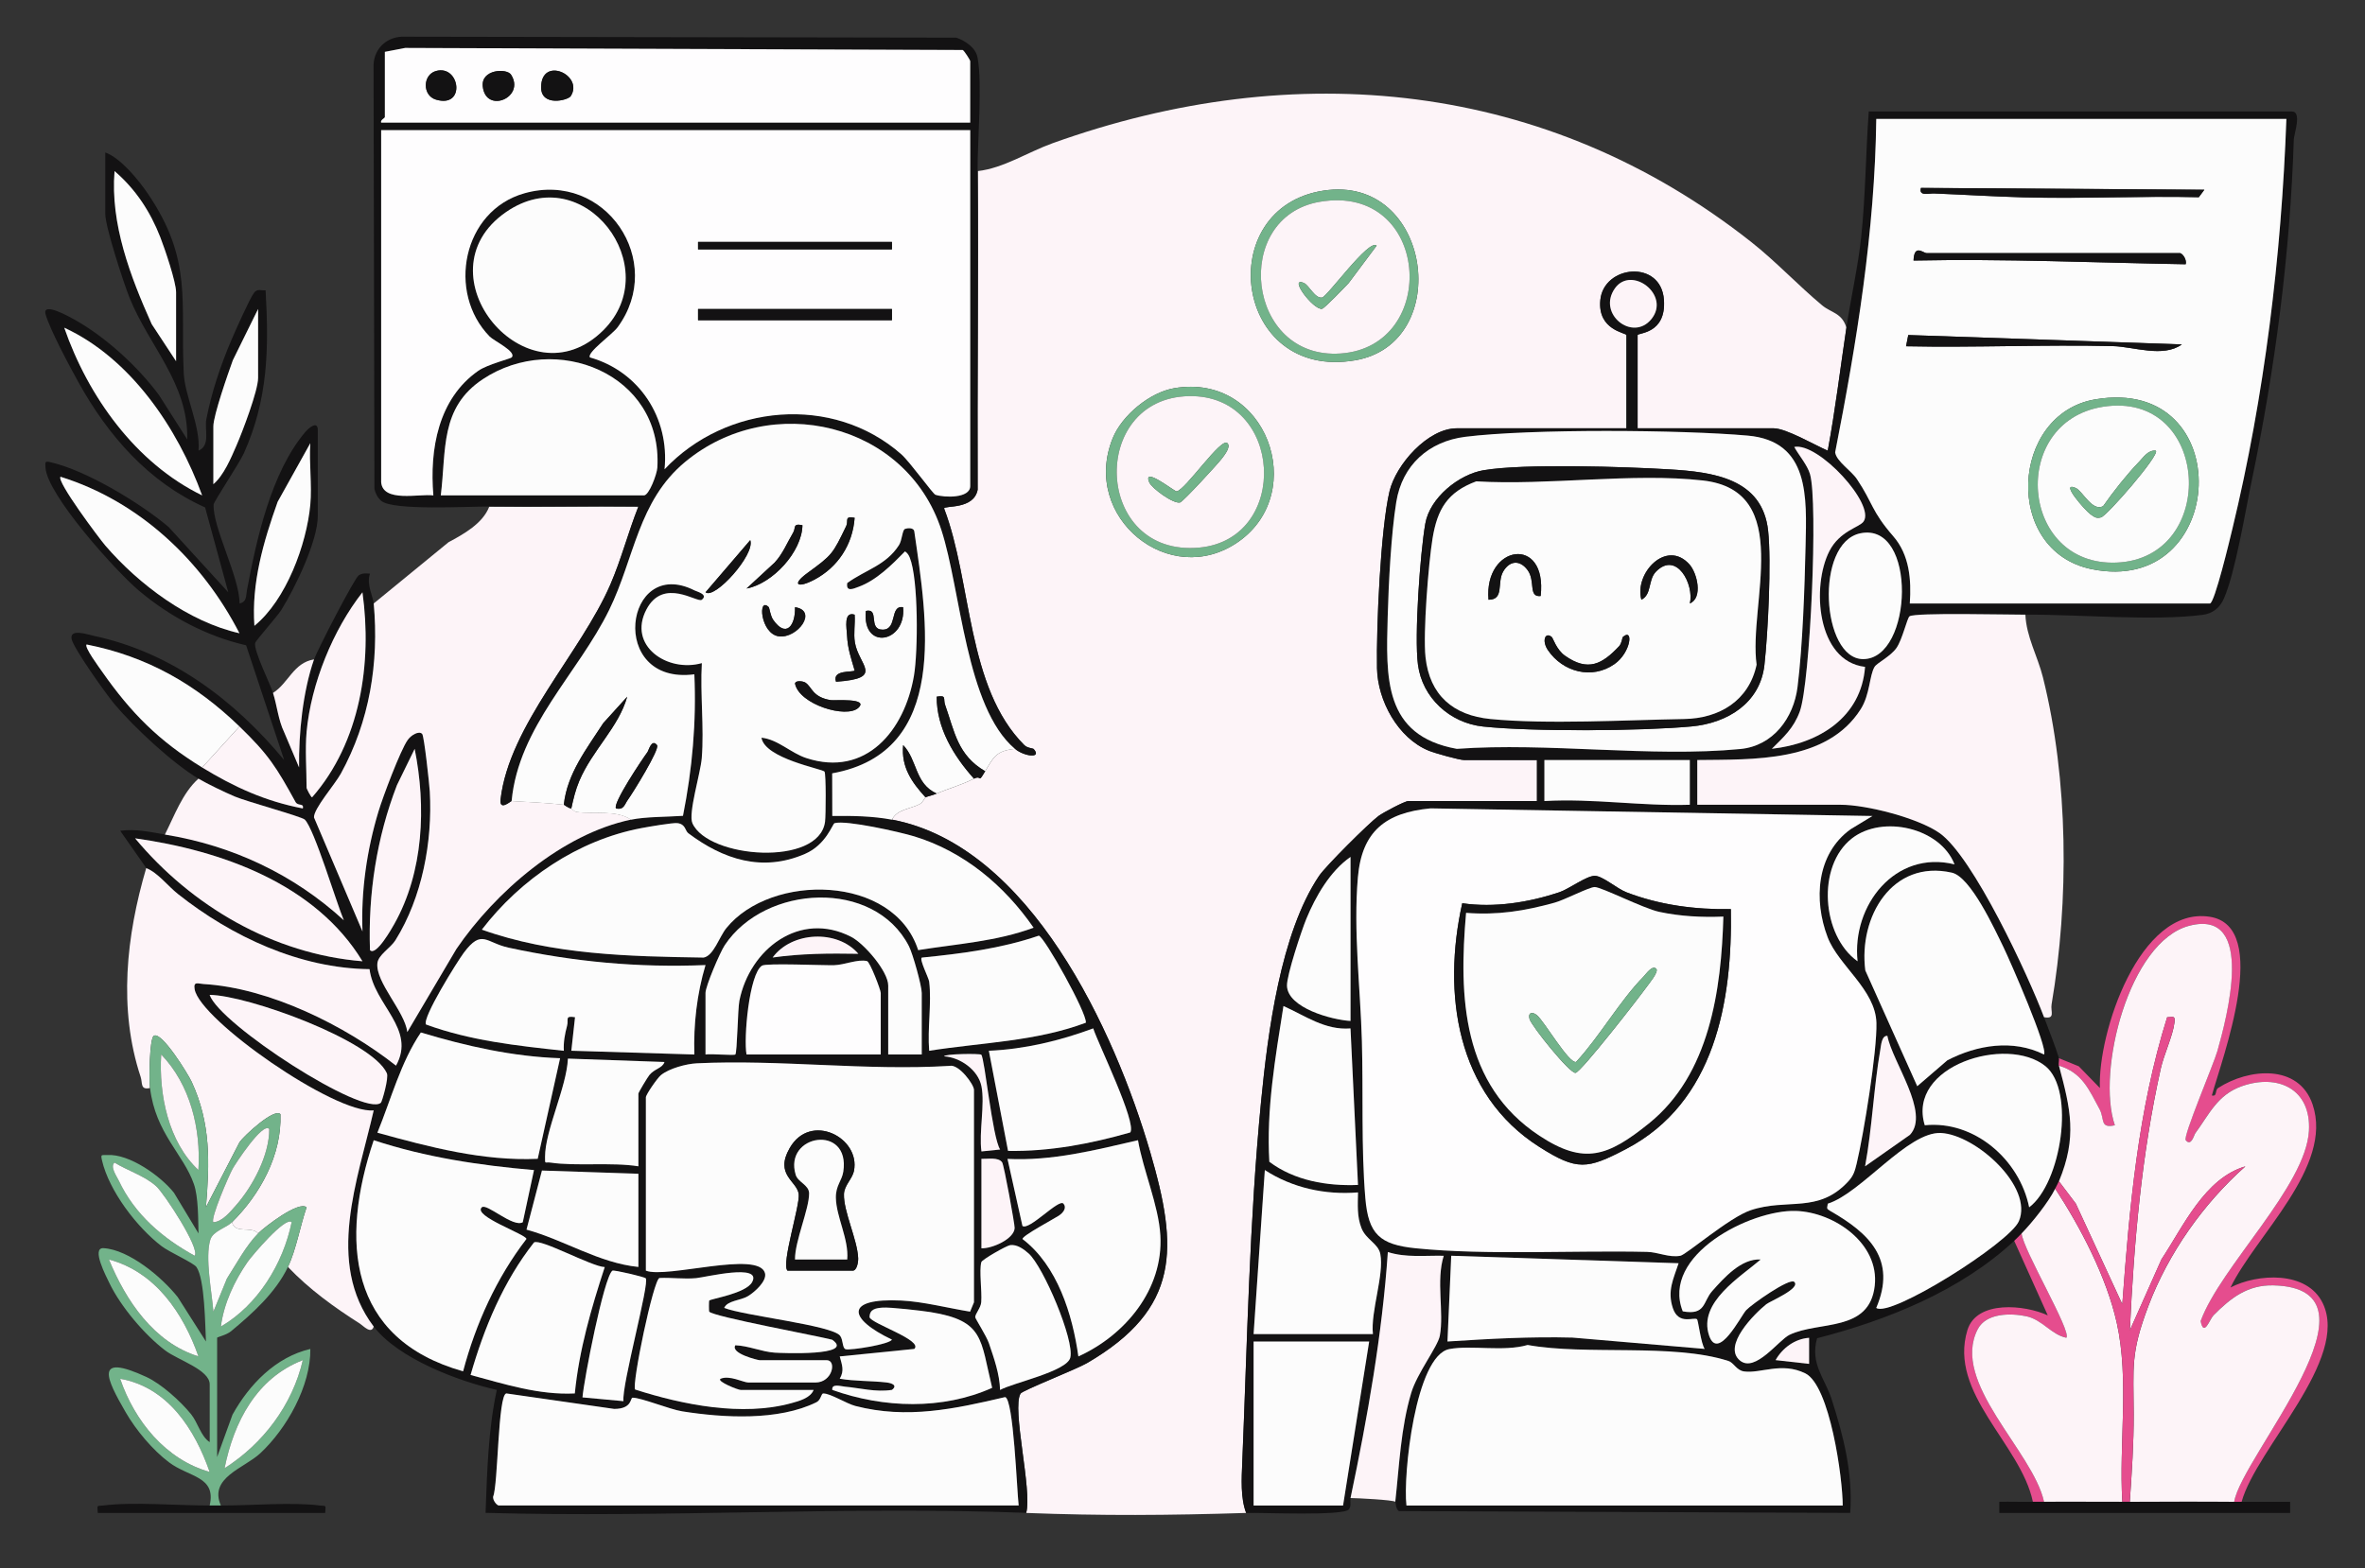
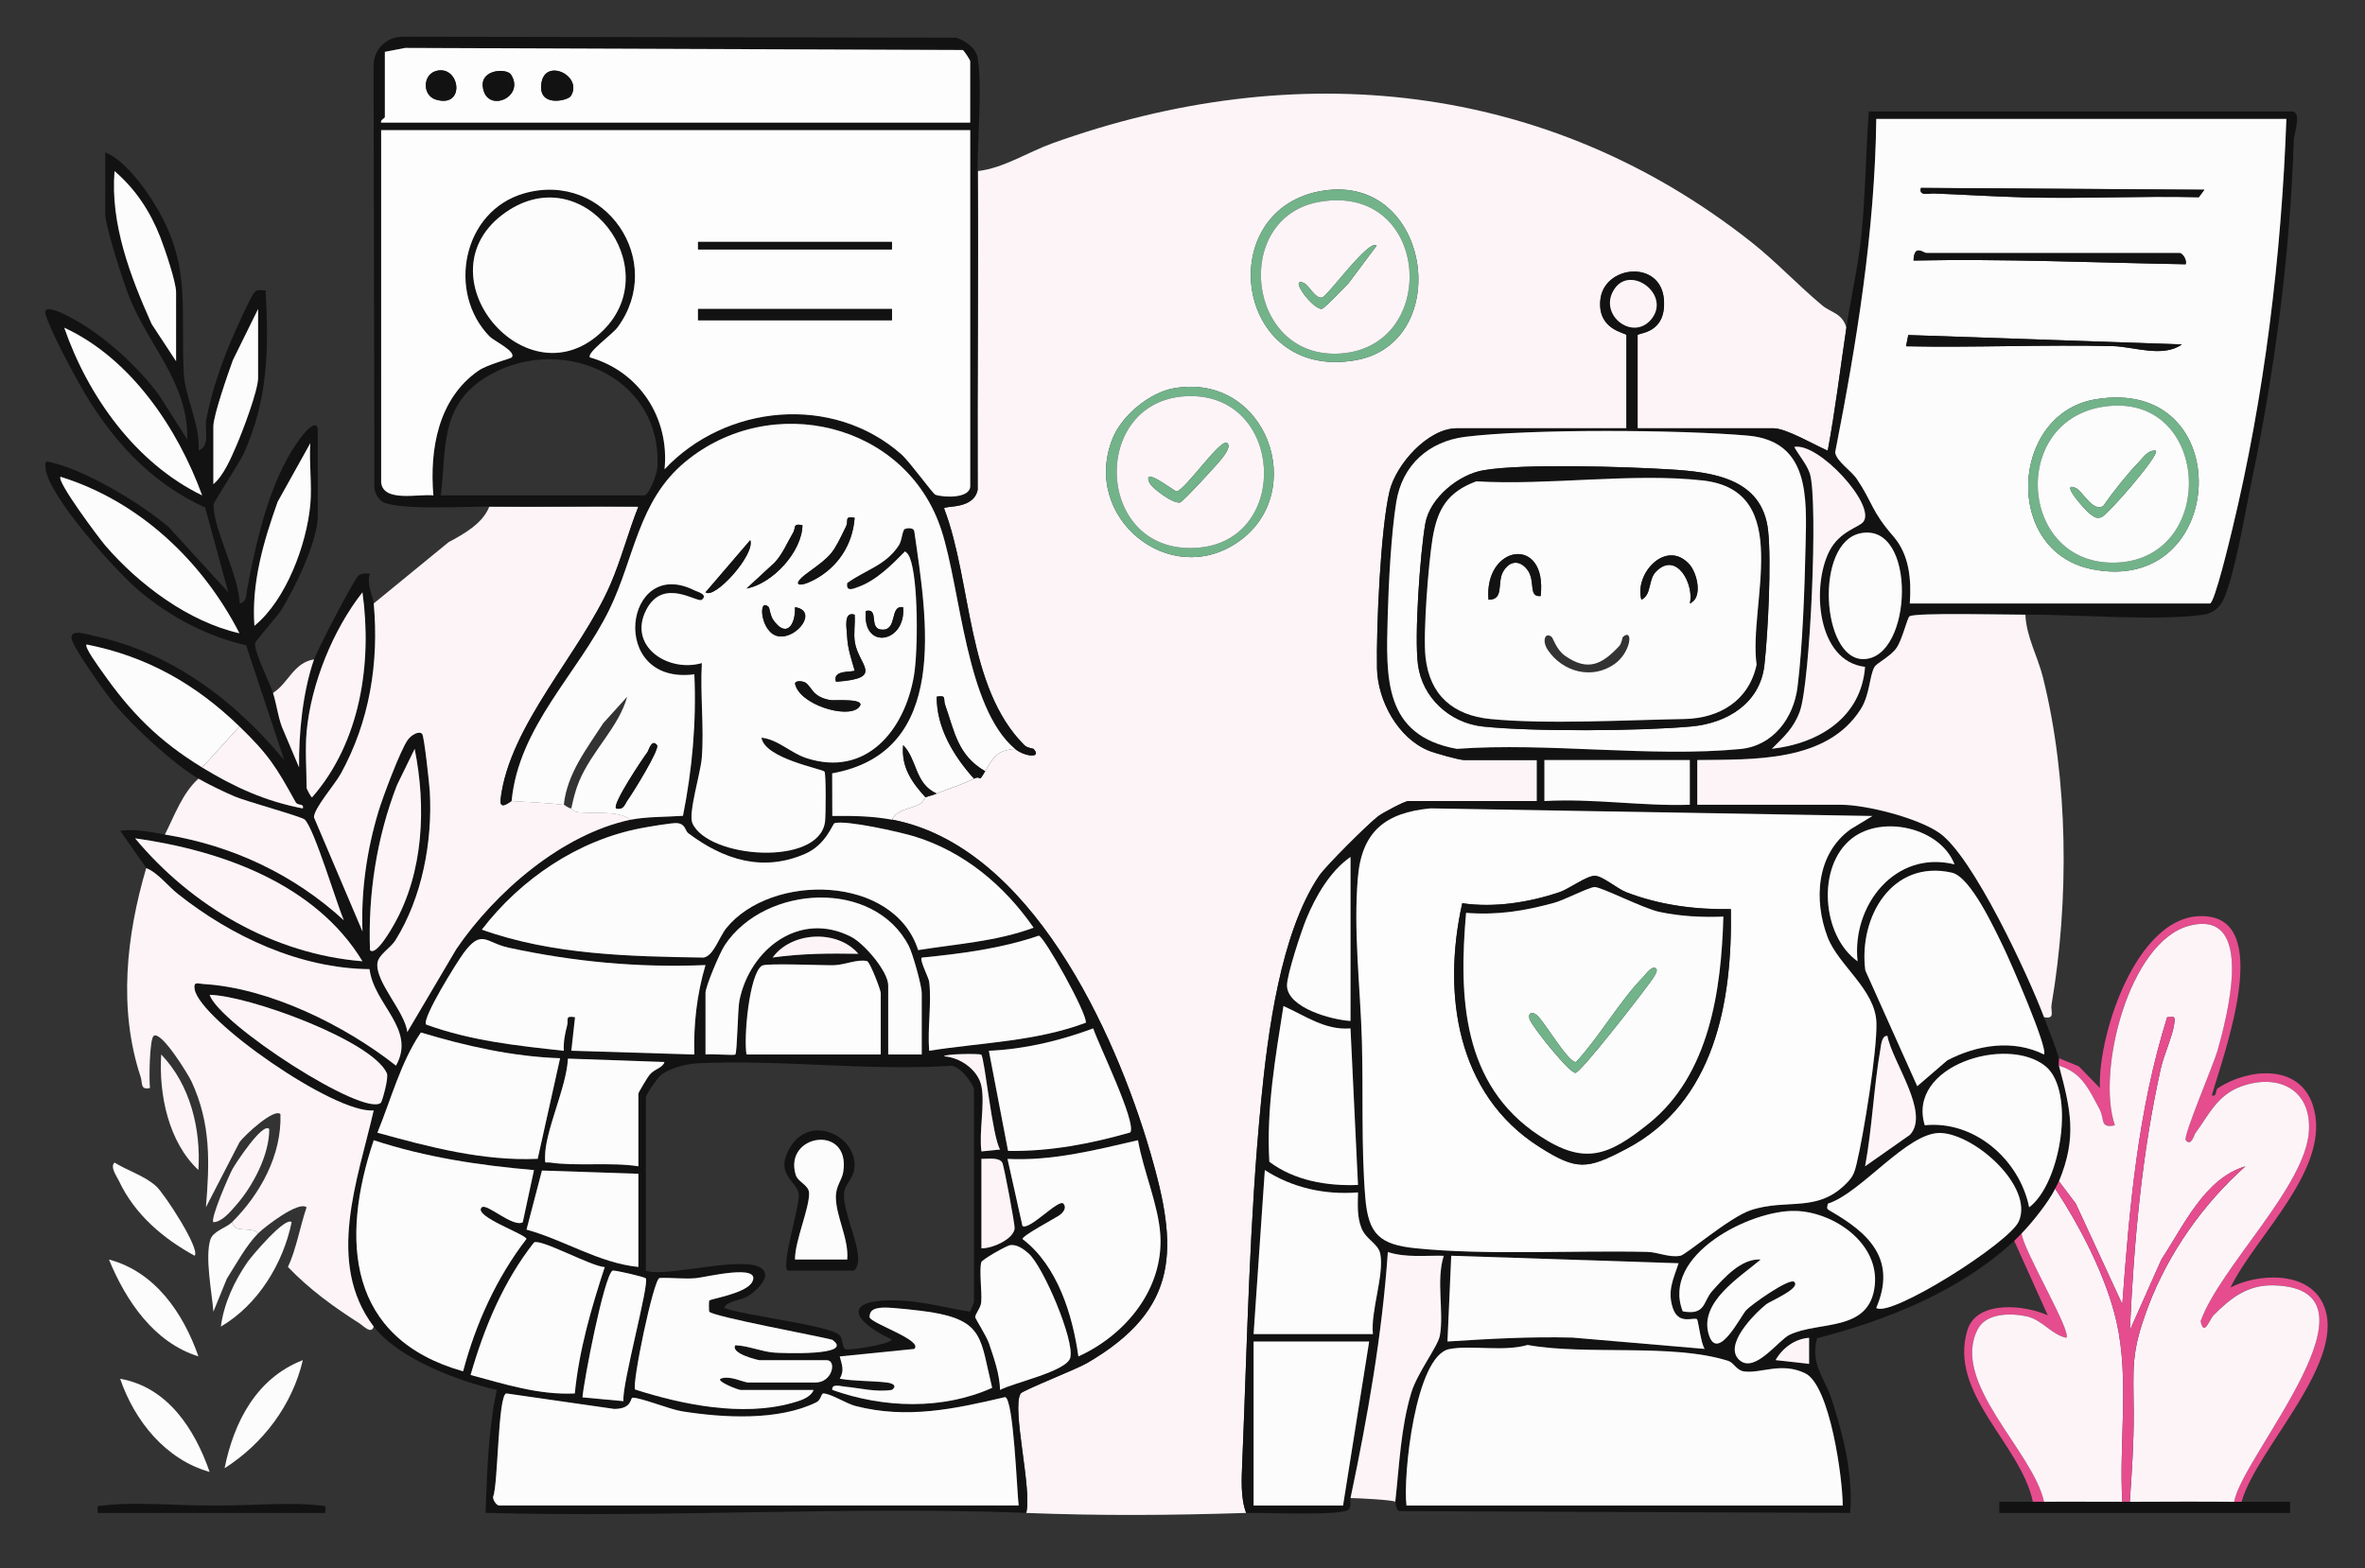
<svg xmlns="http://www.w3.org/2000/svg" viewBox="0 0 871.52 578.15">
  <rect x="0" y="0" width="871.52" height="578.15" fill="#333333" stroke="none" />
  <defs>
    <style>
      .cls-1 {
        fill: #131213;
      }

      .cls-2 {
        fill: #fdf4f8;
      }

      .cls-3 {
        fill: #fcfcfc;
      }

      .cls-4 {
        fill: none;
      }

      .cls-5 {
        fill: #72b38a;
      }

      .cls-6 {
        fill: #e54d8e;
      }

      .cls-7 {
        fill: #fefdfe;
      }
    </style>
  </defs>
  <rect class="cls-4" width="871.52" height="578.15" />
  <g id="Capa_1" data-name="Capa 1">
    <g>
      <path class="cls-2" d="M360.29,63.07c9.58-1.1,18.42-6.97,27.53-10.25,89.51-32.17,182.22-23.06,257.53,36.39,9.13,7.21,17.2,15.9,26.13,23.35,3.31,2.76,7.29,2.74,8.94,8.22-2.26,15.12-4.08,30.31-6.88,45.34-4.66-1.99-15.31-8.24-19.91-8.24h-50.15v-34.35c0-.9,10.61-.31,9.7-13.03-1.07-14.93-22.2-12.8-23.44.11-1.08,11.23,9.62,12.05,9.62,12.92v34.35h-62.52c-10.65,0-22.46,13.35-24.8,23.29-3.29,13.99-4.88,50.13-4.59,65.18.23,11.9,7.7,25.76,19.1,30.38,2.26.92,11.25,3.44,13.05,3.44h26.79v15.11h-47.4c-1.32,0-9.29,4.27-10.98,5.5-3.49,2.56-19.49,18.49-21.9,22.07-14.24,21.17-18.89,57.79-21.37,83.04-4.32,44.06-5.11,89.02-6.95,133.2-.24,5.86-.68,13.11,1.44,18.61-28.7.9-53.15,1.07-81.06,0,2.27-8.49-5.42-38.45-2.08-43.99.69-1.15,20.48-8.9,24.49-11.23,34.49-20.08,33.59-42.49,23.3-77.72-13.1-44.83-44.3-112.96-95.16-122.61,1.84-3.8,6.59-3.89,10.15-5.7,1.24-.63,1.95-2.43,2.21-2.55.93-.41,2.49-.67,4.12-1.37,4.81-2.06,8.31-2.82,13.74-5.5,3.08-1.52,1.25,2.1,4.12-2.75,3.08-5.2,4.1-7.55,10.99-8.24,3.32,2.8,10.12,3.7,6.86.03-.18-.2-2.36-.33-3.39-1.36-21.39-21.34-19.27-60.25-29.59-87.26-.01-1.23,10.91.57,12.36-6.92-.17-39.14.33-78.32.03-117.45ZM487.7,70.27c-41.09,6.32-33.08,70.25,11.71,62.54,36.51-6.28,28.18-68.67-11.71-62.54ZM432.74,143.09c-9.05,1.54-19.29,10-22.72,18.49-11.76,29.1,21.04,55.85,46.35,38.11,26.09-18.28,10.4-62.4-23.64-56.6Z" />
      <path class="cls-1" d="M73.13,287.03c-9.45-5.61-23.77-18.95-30.93-27.46-3-3.57-15.19-20.67-15.81-24.04-.74-3.98,5.91-1.62,8.05-1.17,28.68,6.07,51.99,23.75,70.28,45.81l-14.02-42.3c-14.56-3.34-28.16-10.58-39.56-20.2-8.42-7.1-33.82-35.31-34.38-45.33-.12-2.11-.27-2.44,1.94-1.94,13.09,2.99,33.15,15.12,43.46,23.88l21.96,24.05-8.54-31.29c-20.82-9.29-35.78-26.5-46.65-46.1-3.3-5.94-10.33-19.05-12.11-24.99-1.52-5.08,9.24,1.1,10.55,1.82,11.5,6.39,23.4,17.31,31.22,27.86l10.41,16.36c.46-20.71-14.12-34.44-21.26-52.23-2.19-5.45-8.95-26.19-8.95-30.89v-22.67c5.71,2.06,12.29,10.16,15.71,15.21,16.63,24.54,11.9,39.84,13.22,66.35.41,8.22,6.21,19.35,5.44,28.35,4.48-1.87,2.16-7.79,2.87-11.54,1.89-9.89,5.29-19.99,9.24-29.23,1.4-3.28,6.81-15.47,8.38-17.46,1.26-1.59,2.6-.71,4.22-.86,1.23,21.47.95,40.05-7.99,60.02-1.66,3.72-11.08,17.8-11.15,18.9-.49,8.23,9.58,26.8,9.54,36.5,2.72-.56,2.35-2.81,2.72-4.82,3.5-18.62,8.82-43.29,21.42-58.27,1.33-1.59,4.7-4.48,4.7-.8v31.6c0,9.28-8.4,26.6-13.43,34.66-1.57,2.52-9.48,11.31-9.66,12.24-.56,2.83,5.43,14.78,6.6,18.37,1.44,4.41,1.94,10.01,4.1,14.45l5.51,13.02c-.16-12.6,1.37-27.89,5.51-39.84,1.2-3.45,14.89-29.96,16.44-30.96,1.41-.91,2.63-.71,4.16-.63-1.39,3.88,1.16,8.56,1.38,10.98,1.99,21.91-1.55,43.52-12.13,62.75-2.19,3.97-10.06,12.96-9.88,16.12l17.87,42.03c-.59-14.87,1.59-30.02,5.9-44.26,1.59-5.25,8.03-22.45,10.76-26.33,1.25-1.78,4.13-3.48,5.33-2.23.74.78,2.66,18.62,2.81,21.25,1.04,18.46-2.81,39-12.65,54.79-1.82,2.92-6.34,5.38-6.66,8.5-.73,7.04,10.12,17.78,11.03,25.37l18.1-30.65c14.26-20.88,38.91-42.36,64.32-47.66,5.47-1.14,13.45-1.01,19.18-1.43,3.42-17.21,4.98-34.57,4.19-52.16-32.14,4.18-25.83-44.03.07-30.93.9.45,5.16,1.48,2.67,3.45-1.62,1.28-14.13-8.43-20.42,3.61-6.97,13.34,7.75,23.32,20.44,19.74-.66,11.42.88,23.7-.03,35.02-.45,5.56-5.07,20.39-3.44,24.01,5.83,13,46.69,16.08,48.87-.57.3-2.26.39-17.78-.21-18.48-.88-1.02-21.99-4.8-23.22-12.49,6.05.62,10.82,5.64,16.52,7.51,22.02,7.19,36.23-10.17,39.67-30.33,1.53-8.93,1.68-35.62-1.53-43.53-.42-1.03-.84-1.69-1.76-2.33-4.78,4.9-10.54,10.69-17.13,13.07-1.84.67-4.69,2.05-4.16-1.4,6.73-4.88,14.23-6.47,19.05-13.95,1.2-1.87,1.19-5.57,2.24-6,.72-.29,3.19-.64,3.42.93,4.65,32.32,13.26,81.35-30.26,89.17l.04,15.71c7.24-.09,14.88.02,21.99,1.37,50.86,9.65,82.06,77.78,95.16,122.61,10.3,35.24,11.19,57.64-23.3,77.72-4,2.33-23.79,10.08-24.49,11.23-3.34,5.54,4.36,35.51,2.08,43.99-65.83-2.52-133.24,1.87-199.23,0,.57-15.13.96-30.53,4.14-45.33-14.13-3.15-36.44-11.6-45.35-23.37-17.84-23.59-5.79-54.27,0-79.69-14.33,1.41-64.04-33.33-65.98-44.64-.53-3.07,1.24-2.06,3.3-1.93,24.22,1.43,52.18,15.3,70.9,30.08,7.54-13.54-8.1-22.33-9.75-35.57-25.71-.28-50.78-11.99-70.57-27.67-3.82-3.03-7.46-7.91-11.72-9.58l-9.61-13.73c5.9-.77,10.87.45,16.48,1.37,24.8,4.03,47.45,14.65,65.94,31.6-2.74-6.45-10.86-33.67-14.39-37.11-1.14-1.11-21.45-6.67-25.83-8.52-3.57-1.52-10.12-4.66-13.35-6.57ZM64.88,133.14v-25.42c0-3.79-4.18-16.08-5.82-20.28-3.69-9.44-9.12-17.74-16.86-24.36-1.59,19.48,5.84,38.85,13.68,56.39l8.99,13.68ZM78.62,178.48c3.84-3.24,6.49-9.62,8.48-14.19,2.21-5.07,8-20.28,8-24.97v-25.42l-9.3,18.87c-1.75,4.85-7.19,20.35-7.19,24.41v21.3ZM74.49,182.61c-9.01-24.78-26.37-50.56-50.82-61.82,8.77,25.3,26.33,49.93,50.82,61.82ZM114.35,186.04c.68-7.25-.49-15.32,0-22.67l-12.04,21.62c-5.22,14.65-9.69,29.9-8.56,45.7,11.66-9.49,19.22-29.93,20.6-44.65ZM88.24,233.43c-13.71-26.68-36.91-48.66-65.94-57.69-1.59,1.6,14.34,22.84,16.52,25.37,12.41,14.41,30.71,28.09,49.42,32.32ZM112.97,269.85c-.59,6.35,0,14.05,0,20.61,0,.2,1.65,3.61,2.05,3.43,17.79-20.32,22.17-49.47,18.54-75.56-10.83,13.78-18.95,33.68-20.6,51.52ZM74.5,282.91c11.78,7.19,23.18,12.44,37.09,15.1.49-2.12-1.78-.75-2.68-2.38-7.01-12.73-9.91-17.44-20.67-27.84-16.18-15.62-33.97-25.78-56.33-30.22-.98.91,4.71,8.57,5.74,10.05,10.62,15.21,21,25.62,36.85,35.29ZM136.34,350.22c2.19,2.47,8.2-8.26,8.95-9.59,10.82-19.24,11.8-43.3,7.52-64.59l-6.53,13.37c-7.47,19.32-10.67,40.09-9.94,60.81ZM253.62,307.12c-1.19-.89-.91-3.28-3.94-3.69-1.7-.23-10.85,1.36-13.36,1.84-23.35,4.43-44.46,18.76-58.76,37.42,25.97,9.29,54.3,9.88,81.75,10.3,3.69-.7,5.72-7.61,8.36-10.87,16.5-20.38,61.72-19.81,70.68,8.12,14.32-2.3,28.83-3.18,42.54-8.26-10.74-15.52-25.67-28.08-43.95-33.66-5.28-1.61-25.15-6.1-29.39-4.88-.78.22-3.05,7.93-10.9,11.33-15.78,6.83-30.21,2-43.03-7.64ZM133.58,354.34c-17.35-28.6-52.12-40.87-83.8-45.32,20.75,24.93,50.9,42.66,83.8,45.32ZM339.68,388.7v-22.67c0-2.64-3.29-14.45-4.73-17.26-12.79-24.93-53.01-22.73-67.86-.37-1.77,2.67-7.1,15.15-7.1,17.63v22.67c2.02-.33,10.55.47,11,0,.69-.72.87-16.75,1.49-19.81,3.82-19.05,22.26-33.29,41.18-23.56,4.87,2.5,13.66,12.77,13.66,17.95v25.42h12.37ZM316.32,351.59c-7.74-9.06-24.59-8.24-31.6,1.37,10.49-1.5,21-1.57,31.6-1.37ZM342.42,361.91c.95,7.9-.69,17.33,0,25.42,19.35-3.05,39.21-3.39,57.74-10.34.42-3.59-15.26-31.59-17.34-32.09-13.91,4.77-28.55,6.63-43.14,8.09-.92.8,2.57,7.47,2.75,8.92ZM259.99,355.74c-24.82,1.02-48.42-1.19-72.6-6.42-8.33-1.8-9.82-7.02-16.46,1.85-2.46,3.29-15.54,24.24-13.94,26.48,16.39,6,33.54,7.82,50.78,9.69-.18-3.13.38-6.2,1.19-9.2.64-2.36-.99-3.82,2.93-3.17l-1.36,12.35,45.34,1.39c-.35-11.07.94-22.33,4.11-32.97ZM275.1,388.7h49.46v-22.67c0-1.12-3.98-11.49-5.05-11.75-3.4-.83-8.3,1.39-12.07,1.5-4.36.12-25.02-.84-26.63.17-4.77,2.99-6.83,26.91-5.71,32.75ZM140.37,406.48c.42-.38,2.96-9.15,2.19-10.86-5.43-12.13-51.45-28.79-65.31-28.89,3.69,10.84,56.91,45.28,63.12,39.75ZM416.51,417.44c2.49-3.5-11.86-32.77-13.66-38.36-12.27,4.57-25.28,7.68-38.46,8.25l7.07,36.91c15.25.28,30.49-2.62,45.04-6.8ZM206.4,390.08c-17.55-.61-34.61-4.47-51.3-9.49-7.4,10.9-10.99,24.61-16.02,36.94,19.21,5.31,38.96,10.53,59.08,9.63l8.25-37.08ZM361.66,400.38c1.33,6.63-.97,16.93,0,24.04l6.89-.71c-2.9-4.49-5.68-33.71-6.96-34.95-.49-.48-13.69-.33-13.69.61,5.87.35,12.55,4.98,13.75,10.99ZM235.25,429.92v-26.79c0-.4,3.36-6.03,4.09-6.9,1.94-2.33,4.82-2.48,5.52-4.76l-35.58-1.25c-.47,10.59-8.46,26.56-8.43,36.26.01,2.91-.11,1.75,2.07,2.08,9.25,1.39,22.5-.21,32.33,1.36ZM358.91,480.07v-78.32c0-1.99-5.62-9.66-9.02-8.84-30.76,1.87-62.51-2.43-93.12-.95-3.88.19-10.2,1.9-13.22,4.35-1.37,1.12-5.55,7.2-5.55,8.19v63.89c7.57,3,41.48-7.52,43.88.87.85,2.95-3.87,7.1-6.3,8.55-2.73,1.62-7.51,1.57-8.72,4.31,7.16,2.88,39.67,6.38,42.7,10.25,1.2,1.53.77,4.64,2.07,4.99,1.74.47,16.26-1.82,17.04-3.55-16.46-7.87-17.28-15.39,3.43-14.4,8.01.38,17.39,2.81,25.38,4.1l1.42-3.43ZM196.78,431.31c-20.03-1.72-39.94-4.7-59.06-11.01-12.39,36.92-9.57,73.2,32.94,85.19,4.65-17.53,12.3-34.43,23.34-48.79-.11-1.72-19.87-8.43-16.45-11.66,1.76-1.66,11.5,7.59,15.1,5.5l4.13-19.23ZM419.36,420.3c-15.76,3.65-31.74,7.72-48.08,6.89l5.51,24.72c2.49,1.81,13.39-10.11,15.09-8.24,1.21,1.34.19,3.22-1.73,4.47s-13.37,7.32-13.35,8.58c12.89,9.83,18.42,27.8,20.6,43.28,17.21-7.79,31.36-24.69,30.21-44.62-.65-11.12-6.36-24.01-8.24-35.08ZM361.66,460.15c3.76.19,12.02-3.34,12.25-7.45.07-1.23-3.92-23.21-4.61-24.23-1.38-2.01-5.44-1.2-7.64-1.29v32.98ZM235.25,432.67l-35.54-1.19-5.69,21.78c13.94,3.82,26.68,12.31,41.23,13.76v-34.35ZM222.85,467.07c-4.84-.17-23.65-10.6-26.07-9.08-11.27,14.33-18.36,31.4-23.37,48.85,12.54,3.36,25.15,7.46,38.41,6.81,1.59-16.06,6.06-31.37,11.03-46.58ZM379.03,462.02c-1.74-1.55-4.24-3.37-6.73-3.05-1.4.18-10.41,5.34-10.66,6.27-.86,3.16.27,10.53-.04,14.76-.16,2.15-2.27,4.32-2.21,5.56.03.54,4.15,6.94,5.05,9.6,1.89,5.58,3.92,11.21,4.11,17.2,4.8-2.66,24.65-6.82,25.88-11.93,1.56-6.49-9.94-33.55-15.39-38.41ZM237.96,471.19c-.41-.47-11.78-3.17-12.29-2.8-3.15,2.34-10.54,40.4-11.02,46.71l15.1,1.39c-.69-5.9,9.72-43.57,8.21-45.3ZM299.83,512.36h-26.79c-1.05,0-8.9-3.13-7.56-4.11,3.3-1.48,8.46,1.36,10.3,1.36h24.73c6.3,0,7.91-8.24,4.12-8.24h-24.73c-.54,0-10.81-2.45-8.92-5.49,4.84.18,9.65,2.38,14.44,2.72,2.54.18,29.93,1.31,21.25-4.76-5.31-1.39-43.8-8.5-45.32-10.35-.13-.16-.13-3.92,0-4.08.56-.67,13.62-2.61,15.84-6.86,3.63-6.93-17.09-1.76-20.66-1.42-4.46.42-9.04-.25-13.51-.05-2.22.53-10.25,39.16-8.98,41.11,17.57,5.65,39.44,10.02,57.6,5.03,2.79-.77,6.98-1.86,8.19-4.87ZM306.71,512.34c18.88,6.76,40.62,7.44,58.91-.77-4.37-17.94-2.91-24.72-22.67-27.91-3.19-.52-15.01-1.87-17.71-1.66-2.4.19-4.8.48-4.8,3.54.58,2.35,19.89,8.49,16.48,11.69l-27.47,2.76c.81,3.12,1.77,5.22,0,8.22,5.56.97,11.8.75,17.2,1.38,2.05.24,4.2,1.09,2.03,2.74-6.01.91-11.67-.68-17.34-1.2-1.54-.14-4.94-1.26-4.63,1.2ZM183.73,554.95h191.67c-.67-5.36-1.87-39.35-5-39.95-18.61,4.37-36.15,8.18-55.18,3.27-3.27-.85-9.23-4.66-11.85-4.6-.78.02-.81,2.39-2.49,3.22-14,6.92-34.28,5.76-49.47,3.36-4.64-.74-15.15-5.05-18.29-5.03-.91,0-.04,4.14-6.78,4.14l-39.74-5.71c-3.12.42-3.01,33.64-4.86,38.01-.22,1.19,1.11,3.04,2,3.3Z" />
      <path class="cls-1" d="M746.37,226.57c-6,.03-40.66-.84-42.68.6-.9.64-2.66,8.58-4.82,11.67s-7.21,5.5-8.1,7.01c-1.9,3.22-1.65,10.13-5.07,15.54-12.49,19.71-39.63,18.5-60.24,18.76v16.49h52.9c9.36,0,28.32,4.82,36.32,10.39,12.37,8.62,32.82,52.67,38.56,67.92,1.57,4.17,4.36,11.24,5.5,15.11.22.76-.21,1.96,0,2.75,4.29,15.99,6.76,26.29,0,42.59-.33.79-.95,1.89-1.37,2.75-2.48,4.98-8.42,12.42-12.37,16.49-.84.87-1.88,1.94-2.75,2.75-19.81,18.45-46.73,29.24-72.64,35.91-2.67,9.42,2.89,14.79,5.35,22.45,4.42,13.76,7.87,27.3,6.85,41.94l-166.32-.68c-1.23-.8-1.14-3.34-1.31-3.44,1.49-13.38,2-27.16,5.88-40.14,2.17-7.26,9.81-17.09,10.54-21.06,1.61-8.69-1.48-20.23,1.44-29.47-6.91-.15-13.93.77-20.6-1.38-2.08,30.43-7.48,60.84-13.75,90.68-.25,1.19.35,2.96-.6,4.17-1.98,2.54-31.98,1.14-37.88,1.33-2.12-5.51-1.68-12.75-1.44-18.61,1.84-44.17,2.63-89.14,6.95-133.2,2.48-25.26,7.13-61.88,21.37-83.04,2.41-3.58,18.41-19.51,21.9-22.07,1.69-1.24,9.67-5.5,10.98-5.5h47.4v-15.11h-26.79c-1.8,0-10.79-2.52-13.05-3.44-11.4-4.62-18.87-18.48-19.1-30.38-.29-15.05,1.31-51.19,4.59-65.18,2.34-9.94,14.15-23.29,24.8-23.29h62.52v-34.35c0-.87-10.69-1.69-9.62-12.92,1.24-12.91,22.37-15.04,23.44-.11.91,12.72-9.7,12.14-9.7,13.03v34.35h50.15c4.59,0,15.25,6.25,19.91,8.24,2.8-15.03,4.62-30.22,6.88-45.34,1.67-11.17,4.31-22.35,5.49-33.67,1.58-15.19,1.65-30.78,2.76-46.02h155.94c3.79,0,.75,8.4.69,10.32-1.36,42.27-6.9,84.59-15.54,125.96-2.34,11.18-6.04,33.83-10.25,43.33-1.52,3.43-4.11,5.45-7.8,5.94-17.88,2.36-46.12-.18-65.33-.07ZM842.55,43.84h-151.14c-.51,41.37-7.19,82.41-15.15,122.9.46,3.33,5.91,6.7,8.05,9.91,5.99,8.98,5.22,11.65,13.35,21,6,6.9,6.71,16.02,6.11,24.8h110.6c1.7,0,7.37-23.77,8.26-27.46,11.83-48.93,18.1-100.83,19.91-151.15ZM608.55,117.63c7.23-8.92-7.36-19.89-13.42-11.38-6.72,9.43,6.51,19.9,13.42,11.38ZM539.98,161.01c-13.46,1.68-23.25,10.4-25.45,24.01-1.9,11.73-2.83,30.09-3.16,42.18-.61,22.46-1.67,43.95,25.47,48.84,33.51-2.45,71.54,3.24,104.49.06,12.09-1.16,19.66-11.44,21.07-22.89,1.9-15.33,2.6-36.46,2.96-52,.41-17.82,1.57-38.62-21.3-40.64-24.49-2.17-80.18-2.55-104.09.44ZM687.29,245.82c-17.86-2.1-19.74-29.81-13.13-42.69,3.81-7.44,10.95-8.67,12.56-10.85,4.56-6.2-16.58-29.32-25.52-27.53,1.68,3.07,4.81,6.64,5.8,9.99,3.03,10.29.11,77-3.76,87.53-2.28,6.19-5.85,9.32-10.29,13.75,17.25-1.93,32.92-11.51,34.35-30.2ZM685.55,196.58c-16.94,3.51-14.33,46.41,1.05,46.38,18.42-.03,20-50.73-1.05-46.38ZM622.71,280.16h-53.58v15.12c17.98-1.03,35.64,1.94,53.59,1.37v-16.49ZM690.03,300.78l-162.86-2.81c-16.54,1.56-25.33,8.43-26.79,25.42-1.71,19.89.93,40.72,1.48,60.45.52,18.6-.29,39.45,1.27,57.81,1.13,13.27,5.28,17.14,18.61,18.48,26.34,2.65,58.28.72,85.23,1.33,4.11.09,8.03,2.2,12.25,1.43,2.17-.39,18-14.13,25.88-16.78,13.65-4.58,24.93,1.41,36.03-10.68,1.94-2.12,2.42-3.86,3.06-6.55,2.59-10.8,7.56-41.44,7.28-51.81-.32-12.28-14-21.17-17.98-31.6-5.21-13.66-4.18-30.65,8.42-39.78l8.11-4.92ZM720.26,318.62c-5.27-13.52-26.52-18.34-37.77-9.6-13.17,10.23-11.18,35.96,2.04,45.33-2.19-20.6,13.86-41.13,35.73-35.73ZM497.68,376.34v-60.46c-7.49,5.16-12.88,14.55-16.31,22.85-1.78,4.32-7.23,20.79-7.12,24.63.23,8.2,16.54,12.6,23.42,12.98ZM753.23,388.7c1.64-2.17-12.46-34.48-14.86-39.4-3.25-6.68-12.14-26.06-19.08-27.63-22.08-4.98-34.45,16.42-31.91,36.03l19.14,42.69,11.09-9.55c10.96-5.69,24.21-7.84,35.62-2.15ZM497.67,379.09c-9.38.76-16.71-4.7-24.71-8.25-2.98,18.93-6.34,38.2-5.2,57.41,9.24,6.94,21.25,9.01,32.67,8.54l-2.76-57.7ZM687.3,429.91l16.54-11.61c7.52-8.09-6.53-26.87-8.32-36.47-2.11-.2-2.33,3.48-2.59,4.94-2.47,14.15-3.02,28.97-5.63,43.13ZM747.76,445.03c11.77-8.84,17.12-43.02,5.98-52.03-14.21-11.49-51.17-.17-44.46,21.79,18.32-1.88,34.95,12.74,38.47,30.24ZM691.41,482.12c5.15,3.77,49.13-23.97,52.56-31.96,5.45-12.67-15.9-31.9-28.71-32.52-12.22-.59-29.44,22.23-41.7,26.05-.24,1.76-.66,1.8.94,2.71,14.29,8.17,24.55,17.89,16.91,35.72ZM461.96,491.75h43.97c-.89-8.35,4.19-21.86,2.73-29.5-.75-3.91-5.32-5.42-6.95-9.56s-1.34-8.67-1.27-13.16c-12.1.99-24.21-1.65-34.34-8.24l-4.14,60.45ZM661.18,472.52c2.55,2.39-8.93,7.14-10.3,8.24-4.42,3.56-16.24,15.38-9.69,20.76,5.62,4.62,14.25-7.55,18.23-9.47,10.92-5.27,29.5-.79,31.43-18.14,1.73-15.58-14.98-27.09-29.06-27.54-16.67-.53-49.83,16.29-41.7,37.01,8.53,1.58,7.43-3.62,10.84-7.45,4.41-4.95,10.8-12.12,17.88-11.65-7.44,6.41-23.07,15.78-19.03,27.95,3.27,9.84,11.78-7.21,13.68-9.27s16.01-12.03,17.71-10.44ZM618.58,465.65l-83.8-2.76-1.39,31.61c15.37-.98,30.63-1.85,46.09-1.44l48.71,4.17c-1.35-1.81-2.4-10.53-2.81-10.91-1.08-1-6.79,2.28-8.93-4.12s.23-10.77,2.12-16.55ZM666.67,493.13c-5.27.37-9.79,3.74-12.36,8.22l12.36,1.39v-9.62ZM504.55,494.5h-42.59v60.45h32.98l9.62-60.45ZM679.04,554.95c0-9.98-4.71-44.25-13.81-48.71-8.73-4.28-16.43.15-22.54-.7-2.83-.39-3.71-3.2-5.85-3.88-20.53-6.58-52.26-1.96-73.91-5.87-8.88,2.56-20.7-.03-28.82,1.5-12.56,2.36-17.18,46.76-15.84,57.67h160.75Z" />
      <path class="cls-2" d="M180.3,186.73c18.3.16,36.66-.13,54.96.01-3.76,9.47-6.29,19.42-10.35,28.79-10.93,25.21-37.26,51.78-40.43,79.13-.52,4.51,3.8.6,4.07.61,5.69.3,13.8.73,19.24,1.37.27.03,1.43,1.21,2.75,1.37.16.02.87,1.14,2.11,1.3,6.23.84,14.6-.83,19.87,2.82-25.42,5.29-50.07,26.77-64.32,47.66l-18.1,30.65c-.91-7.59-11.75-18.33-11.03-25.37.32-3.12,4.84-5.59,6.66-8.5,9.84-15.79,13.69-36.33,12.65-54.79-.15-2.63-2.07-20.47-2.81-21.25-1.2-1.26-4.08.45-5.33,2.23-2.74,3.88-9.18,21.08-10.76,26.33-4.3,14.24-6.48,29.39-5.9,44.26l-17.87-42.03c-.18-3.16,7.69-12.15,9.88-16.12,10.58-19.24,14.12-40.84,12.13-62.75l27.57-22.58c5.54-2.97,12.63-6.88,15.02-13.14Z" />
      <path class="cls-2" d="M746.37,226.57c.34,8.15,4.53,15.34,6.46,23.08,9.43,37.73,9.7,82.37,3.19,120.6-.44,2.58,1.54,5.49-2.78,4.71-5.74-15.25-26.18-59.31-38.56-67.92-8-5.57-26.96-10.39-36.32-10.39h-52.9v-16.49c20.61-.26,47.75.94,60.23-18.76,3.43-5.41,3.17-12.32,5.07-15.54.89-1.51,5.88-3.83,8.1-7.01s3.92-11.02,4.82-11.67c2.02-1.44,36.68-.57,42.68-.6Z" />
      <path class="cls-2" d="M53.89,320c4.26,1.67,7.9,6.56,11.72,9.58,19.79,15.68,44.86,27.39,70.57,27.67,1.65,13.23,17.29,22.02,9.75,35.57-18.73-14.78-46.68-28.65-70.9-30.08-2.06-.12-3.82-1.14-3.3,1.93,1.94,11.31,51.65,46.05,65.98,44.64-5.79,25.42-17.85,56.1,0,79.69-.88,3.01-3.88-.32-5.09-1.09-9.53-6.05-18.66-12.66-26.51-20.89,2.98-6.24,4.56-15.28,6.86-21.97-2.84-2.55-15.49,7.23-17.86,9.61-2.61-2.9-8.39.39-9.62-4.12,10.39-10.31,18.38-24.78,17.85-39.84-2.29-2.4-13.46,7.99-15.07,10.33l-12.39,24c1.38-16.46,1.86-30.82-5.26-46.27-1.23-2.68-11.18-18.91-13.97-16.92-1.58,1.12-1.75,16.24-1.39,19.23-3.65.79-2.68-1.84-3.42-4.07-8.3-25.05-5.3-52.05,2.04-77Z" />
      <path class="cls-1" d="M360.29,63.07c.3,39.13-.2,78.3-.03,117.45-1.45,7.49-12.37,5.69-12.36,6.92,10.32,27.01,8.2,65.93,29.59,87.26,1.03,1.03,3.21,1.16,3.39,1.36,3.26,3.68-3.54,2.78-6.86-.03-18.15-15.35-19.89-58.58-27.13-80.73-12.91-39.55-62.78-51.34-94.44-25.04-17.34,14.4-18.65,35.5-27.95,54.49-11.51,23.51-33.4,43.03-35.97,70.51-.26-.01-4.59,3.9-4.07-.61,3.17-27.34,29.51-53.92,40.43-79.13,4.06-9.37,6.59-19.33,10.35-28.79-18.3-.14-36.66.14-54.96-.01-7.75-.07-35.49,1.6-39.8-2.11-1.3-1.12-2.12-2.71-2.5-4.37l-.32-156.37c.28-6.35,5.31-10.65,11.64-10.34l203.12.35c3.29,1.16,7.12,3.64,7.81,7.3,1.86,9.89-.05,30.53.03,41.87ZM357.54,45.21v-22.67c0-.39-2.13-3.75-2.75-4.12l-205.47-.76-7.49,1.44v24.04c0,.42-1.74,1.05-1.37,2.06h217.09ZM357.54,47.96h-217.09v129.81c.67,7.6,14.05,4.15,19.24,4.85-1.43-16.97,1.78-35.64,16.57-45.95,3.37-2.35,11.82-4.43,12.28-4.91,1.99-2.09-6.49-6.06-8.1-7.7-15.85-16.16-10.02-46.39,12.83-52.82,29.78-8.37,52.28,25.01,34.3,49.42-1.93,2.63-11.46,9.35-10.18,11.09,18.17,5.16,29.39,22.28,27.49,41.24,22.64-24.08,62.07-27.73,87.26-5.53,3.11,2.74,11.63,14.61,12.56,14.92,3.22,1.08,12.83,1.4,12.83-3.21V47.96ZM222.4,121.66c23.08-23.08-7.08-63.43-35.93-43.48-32.77,22.66,7.89,71.53,35.93,43.48ZM162.43,182.61h74.88c1.87,0,4.79-7.81,4.94-10.26,2-34.64-37.59-50.29-64.28-32.6-15.94,10.56-13.45,26.16-15.53,42.86Z" />
-       <path class="cls-5" d="M55.27,401.07c-.36-2.99-.19-18.11,1.39-19.23,2.8-1.99,12.74,14.24,13.97,16.92,7.12,15.45,6.64,29.81,5.26,46.27l12.39-24c1.62-2.35,12.79-12.73,15.07-10.33.53,15.05-7.47,29.53-17.85,39.84-2.1,2.08-7.01,3.26-7.99,6.44-2.03,6.61.58,19.4,1.13,26.53l4.97-12.18c3.35-5.23,7.17-12.32,11.5-16.67,2.37-2.38,15.02-12.16,17.86-9.61-2.31,6.7-3.88,15.74-6.86,21.97-4.53,9.47-13.09,17.16-20.98,23.71-1.71,1.42-5.12,2.12-5.12,2.4v43.97l5.67-15.63c6.15-11.07,15.9-21.25,28.68-24.21.16,13.59-8.66,29.35-18.51,38.5-5.89,5.47-18.98,8.95-14.46,19.2-1.37,0-2.75,0-4.12,0,2.48-10.86-7.54-10.31-14.99-15.92-6.05-4.55-12.16-11.88-15.94-18.41-7.27-12.53-11.79-21.99,7.58-13.07,5.53,2.55,12.64,8.99,16.49,13.74,2.5,3.08,3.59,8.18,6.87,10.3v-21.3c0-5.39-11.69-8.94-16.37-12.48-7.65-5.81-16.4-16.15-20.56-24.78-1.15-2.38-6.85-13.21-2.2-12.94,9.49.55,21.6,10.79,27.34,18.03l10.41,16.37c-.3-5.93-.43-22.93-3.48-27.41-1.08-1.59-9.92-5.47-12.88-7.73-9.11-6.97-19.38-20.4-21.96-31.65-.56-2.46-.08-1.81,1.94-1.94,8.14-.52,19.68,7.72,24.59,13.91l9.04,14.99c-.13-5.18-.03-13.43-1.7-18.2-3.88-11.11-14.13-18.68-16.15-35.37ZM73.11,431.29c.98-15.12-3.01-31.51-13.71-42.59-.9,14.73,2.65,32.24,13.71,42.59ZM99.22,416.19c-2.38-2.77-12.61,13.04-13.5,14.66-1.37,2.49-8.26,18.39-7.1,19.68,3.22-.08,6.29-3.91,8.27-6.14,6.24-7.03,12.4-18.66,12.33-28.19ZM57.55,437.26c-4.16-3.79-10.6-5.78-15.34-8.71-1.75,1.56.81,5.02,1.58,6.66,5.83,12.4,16.17,21.23,27.96,27.68,2.1-2.58-11.21-22.91-14.19-25.63ZM107.47,450.54c-2.19-2.4-14.79,12.55-16.25,14.65-4.84,7.01-8.73,15.27-9.84,23.81,13.65-8.01,22.91-23.13,26.08-38.46ZM73.12,499.98c-5.53-15.83-15.89-31.17-32.97-35.7,6.23,15.15,16.54,30.6,32.97,35.7ZM82.76,541.21c14.19-9.01,24.98-23.33,28.83-39.84-17.06,6.63-25.38,22.74-28.83,39.84ZM77.25,542.57c-5.44-15.64-15.39-31.24-32.97-34.33,5.25,15.4,16.72,29.81,32.97,34.33Z" />
      <path class="cls-2" d="M497.68,552.2c6.27-29.83,11.67-60.25,13.75-90.68,6.67,2.14,13.69,1.23,20.6,1.38-2.91,9.24.17,20.78-1.44,29.47-.73,3.97-8.37,13.8-10.54,21.06-3.88,12.99-4.39,26.77-5.88,40.14-1.1-.7-13.92-1.34-16.49-1.37Z" />
      <path class="cls-6" d="M758.73,390.07l7.32,2.99,7.78,8c-.84-20.23,14.58-67.13,40.46-63.13,22.95,3.55,4.55,52.29.79,65.87,2.09.51,1.03-1.91,2.32-2.75,11.18-7.25,29.73-9.03,34.83,6.13,7.7,22.88-21.01,48.25-30.27,67.41,9.91-5.15,28.18-6.29,34,5.8,9.98,20.7-24.46,53.47-29.91,73.19-.92-.01-1.83,0-2.75,0,2.59-16.65,58.68-78.74,14.45-79.78-9.49-.22-15.68,4.59-22.09,11.06-1.38,1.4-3.55,8.23-4.73,2.1,7.32-20.03,38.78-49.65,39.91-70.13.86-15.45-11.45-21.14-24.79-16.43-8.94,3.16-11.96,10.37-17.07,17.3-.5.68-1.53,5.08-3.54,2.59-1.1-1.36,10.32-28.08,11.69-32.95,3.27-11.66,14.43-52.52-10.35-46.11-22.26,5.76-34.3,53.7-27.46,73.56-5.67,1.23-3.66-2.28-5.66-5.99-3.86-7.15-6.42-13.42-14.95-15.99-.21-.79.22-1.99,0-2.75Z" />
      <path class="cls-2" d="M73.13,287.03c3.23,1.92,9.78,5.05,13.35,6.57,4.37,1.86,24.69,7.41,25.83,8.52,3.53,3.44,11.65,30.67,14.39,37.11-18.48-16.95-41.14-27.57-65.94-31.6,3.55-6.98,6.44-15.27,12.37-20.61Z" />
      <path class="cls-6" d="M745,454.65c.4,5.82,18.53,36.22,16.48,38.46-5.48-1.1-9.25-6.77-14.73-7.92-5.77-1.21-14.83-1.27-17.94,4.79-10.12,19.67,20.33,44.83,24.44,63.59-1.37.02-2.75-.03-4.12,0-4.45-21.24-31.25-39.94-24.12-63.27,3.4-11.14,21.21-9.34,29.61-5.43l-12.36-27.47c.87-.81,1.91-1.88,2.75-2.75Z" />
      <path class="cls-1" d="M749.12,553.58c1.37-.03,2.75.02,4.12,0,9.6-.11,19.26.04,28.85,0,.92,0,1.83,0,2.75,0,12.8-.05,25.67-.11,38.47,0,.92,0,1.83-.01,2.75,0,5.94.07,11.93-.06,17.87,0v4.12h-107.18v-4.12c4.1-.09,8.26.08,12.37,0Z" />
      <path class="cls-2" d="M115.72,243.06c-4.14,11.95-5.67,27.24-5.51,39.84l-5.51-13.02c-2.16-4.45-2.66-10.04-4.1-14.45,5.74-3.64,7.53-11.13,15.11-12.37Z" />
      <path class="cls-1" d="M77.25,554.95c1.37,0,2.75,0,4.12,0,11,.06,26.1-1.32,36.43,0,2.51.32,2.22-.47,2.04,2.75H36.03c-.18-3.22-.47-2.43,2.04-2.75,11.05-1.41,27.41.04,39.18,0Z" />
      <path class="cls-3" d="M374.03,276.04c-6.9.7-7.91,3.04-10.99,8.24-10.18-5.91-11.27-14.59-14.76-24.47-.78-2.21.71-3.67-3.1-3.01-.05,11.56,6.25,21.87,13.73,30.22-5.43,2.68-8.93,3.43-13.74,5.5-8.12-3.63-7.05-12.41-12.35-17.86-.77,8.07,3.15,13.69,8.23,19.24-.26.12-.97,1.92-2.21,2.55-3.57,1.8-8.31,1.9-10.15,5.7-7.11-1.35-14.75-1.46-21.99-1.37l-.04-15.71c43.52-7.82,34.91-56.86,30.26-89.17-.23-1.57-2.7-1.22-3.42-.93-1.04.43-1.03,4.13-2.24,6-4.82,7.48-12.32,9.07-19.05,13.95-.53,3.45,2.32,2.07,4.16,1.4,6.58-2.38,12.34-8.17,17.13-13.07.92.64,1.34,1.3,1.76,2.33,3.21,7.9,3.06,34.59,1.53,43.53-3.44,20.16-17.65,37.52-39.67,30.33-5.7-1.86-10.48-6.89-16.52-7.51,1.22,7.69,22.34,11.47,23.22,12.49.61.7.51,16.22.21,18.48-2.18,16.64-43.04,13.56-48.87.57-1.63-3.63,2.99-18.45,3.44-24.01.91-11.32-.63-23.6.03-35.02-12.69,3.57-27.41-6.4-20.44-19.74,6.29-12.04,18.8-2.33,20.42-3.61,2.5-1.97-1.77-2.99-2.67-3.45-25.9-13.1-32.2,35.11-.07,30.93.79,17.59-.76,34.94-4.19,52.16-5.73.42-13.71.29-19.18,1.43-5.27-3.65-13.64-1.97-19.87-2.82-1.24-.17-1.96-1.28-2.11-1.3.74-3.46,1.54-6.84,2.93-10.13,4.81-11.4,14.49-19.74,17.67-31.08l-8.81,9.73c-6.03,9.36-13.34,18.58-14.54,30.11-5.44-.64-13.54-1.07-19.24-1.37,2.57-27.48,24.46-47,35.97-70.51,9.3-18.99,10.61-40.09,27.95-54.49,31.66-26.3,81.52-14.51,94.44,25.04,7.23,22.15,8.98,65.38,27.13,80.73ZM314.94,190.86c-3.97-.77-2.19,1.15-3.09,3.01-5,10.35-5.05,10.61-14.31,17.35-6,4.37-3.58,5.68,2.49,2.49,8.73-4.59,14.21-12.98,14.91-22.86ZM295.7,193.6c-3.68-.77-2.36.97-3.4,2.71-2.22,3.71-3.82,7.85-6.84,11.07l-10.35,9.56c9.58-1.77,20.44-13.54,20.6-23.34ZM276.47,199.1l-16.47,19.22c3.25,2.8,18.4-13.9,16.47-19.22ZM283.32,223.83c-4.17-4.17-3.15,9.9,3.77,10.75s14.45-9.47,5.88-10.75c.22,6.71-3.28,11.56-8.08,4.59-.95-1.38-1.38-4.4-1.56-4.58ZM332.8,223.83c-5.06-.84-1.97,8.29-7.53,8.28s-.96-8.06-6.2-6.91c-1.48,14.79,14.93,11.79,13.72-1.37ZM314.94,226.58c-4.17-1.31-2.93,4.89-2.8,7.61.25,5.09,1.47,8.29,2.81,12.98-.69.75-8.39-.42-6.87,4.13,18.13-1.26,8.34-6.02,6.95-14.5-.54-3.28.15-6.89-.09-10.22ZM296.82,251.64c-.8-.53-3.65-.98-3.85.34,1.5,7.68,18.97,13.03,23.35,8.93,3.96-3.71-8.83-2.59-10.22-2.82-6.8-1.14-6.79-4.8-9.28-6.44ZM242.12,274.67c-2-2.5-3.04,1.93-3.54,2.59-1.88,2.53-13.02,19.11-11.56,20.75,2.92.63,3.12-1.49,4.35-3.19,1.74-2.4,11.88-18.74,10.75-20.15Z" />
      <path class="cls-5" d="M487.7,70.27c39.89-6.13,48.22,56.26,11.71,62.54-44.79,7.71-52.8-56.22-11.71-62.54ZM486.33,74.39c-32.64,5.56-27.1,58.36,7.72,55.91,36.8-2.59,33.07-62.86-7.72-55.91Z" />
      <path class="cls-5" d="M432.74,143.09c34.04-5.8,49.72,38.32,23.64,56.6-25.31,17.74-58.11-9.01-46.35-38.11,3.43-8.49,13.67-16.95,22.72-18.49ZM438.14,146.02c-37.1.71-35.07,59.55,3.91,55.82,33.54-3.21,30.96-56.49-3.91-55.82Z" />
      <path class="cls-1" d="M358.91,287.03c-7.49-8.35-13.78-18.66-13.73-30.22,3.81-.66,2.31.79,3.1,3.01,3.49,9.88,4.58,18.56,14.76,24.47-2.87,4.85-1.04,1.23-4.12,2.75Z" />
      <path class="cls-1" d="M345.17,292.52c-1.64.7-3.19.97-4.12,1.37-5.08-5.54-9-11.17-8.23-19.24,5.3,5.45,4.23,14.23,12.35,17.86Z" />
-       <path class="cls-3" d="M358.91,480.07l-1.42,3.43c-7.99-1.29-17.38-3.72-25.38-4.1-20.71-.99-19.9,6.53-3.43,14.4-.78,1.74-15.3,4.03-17.04,3.55-1.3-.36-.87-3.47-2.07-4.99-3.03-3.87-35.55-7.37-42.7-10.25,1.22-2.74,5.99-2.69,8.72-4.31,2.43-1.45,7.15-5.6,6.3-8.55-2.41-8.39-36.31,2.14-43.88-.87v-63.89c0-.98,4.18-7.07,5.55-8.19,3.02-2.46,9.34-4.17,13.22-4.35,30.61-1.48,62.35,2.82,93.12.95,3.4-.81,9.02,6.86,9.02,8.84v78.32ZM290.21,468.39h24.04c1.47,0,2.06-3.02,1.99-4.6-.28-6.8-5.47-17.31-5.24-23.63.12-3.24,3.08-5.57,3.68-8.51,2.49-12.26-15.99-21.83-23.66-8.47-5.73,9.98,2.8,12.15,3.31,17.07.46,4.33-6.52,25.73-4.13,28.16Z" />
      <path class="cls-3" d="M183.73,554.95c-.89-.26-2.22-2.1-2-3.3,1.85-4.37,1.74-37.6,4.86-38.01l39.74,5.71c6.75,0,5.87-4.13,6.78-4.14,3.15-.02,13.65,4.3,18.29,5.03,15.19,2.41,35.47,3.57,49.47-3.36,1.68-.83,1.71-3.2,2.49-3.22,2.62-.07,8.57,3.75,11.85,4.6,19.03,4.91,36.56,1.1,55.18-3.27,3.13.61,4.34,34.59,5,39.95h-191.67Z" />
      <path class="cls-3" d="M253.62,307.12c12.82,9.64,27.25,14.48,43.03,7.64,7.85-3.4,10.12-11.11,10.9-11.33,4.24-1.22,24.12,3.27,29.39,4.88,18.28,5.58,33.21,18.14,43.95,33.66-13.72,5.08-28.22,5.96-42.54,8.26-8.97-27.92-54.18-28.49-70.68-8.12-2.64,3.26-4.67,10.18-8.36,10.87-27.45-.42-55.78-1.01-81.75-10.3,14.3-18.65,35.41-32.99,58.76-37.42,2.51-.48,11.65-2.07,13.36-1.84,3.03.42,2.76,2.8,3.94,3.69Z" />
      <path class="cls-3" d="M196.78,431.31l-4.13,19.23c-3.6,2.09-13.34-7.16-15.1-5.5-3.43,3.23,16.33,9.94,16.45,11.66-11.04,14.36-18.69,31.25-23.34,48.79-42.51-11.99-45.34-48.27-32.94-85.19,19.12,6.3,39.03,9.29,59.06,11.01Z" />
      <path class="cls-3" d="M259.99,355.74c-3.17,10.64-4.46,21.9-4.11,32.97l-45.34-1.39,1.36-12.35c-3.91-.65-2.29.81-2.93,3.17-.81,3-1.38,6.07-1.19,9.2-17.25-1.87-34.4-3.69-50.78-9.69-1.6-2.23,11.48-23.19,13.94-26.48,6.64-8.87,8.13-3.65,16.46-1.85,24.17,5.23,47.78,7.44,72.6,6.42Z" />
      <path class="cls-3" d="M419.36,420.3c1.88,11.07,7.6,23.96,8.24,35.08,1.16,19.92-13,36.83-30.21,44.62-2.18-15.48-7.7-33.45-20.6-43.28-.02-1.26,11.34-7.27,13.35-8.58s2.94-3.13,1.73-4.47c-1.7-1.88-12.6,10.04-15.09,8.24l-5.51-24.72c16.34.83,32.32-3.23,48.08-6.89Z" />
      <path class="cls-3" d="M299.83,512.36c-1.2,3-5.4,4.1-8.19,4.87-18.16,4.99-40.02.62-57.6-5.03-1.27-1.96,6.76-40.58,8.98-41.11,4.47-.21,9.05.47,13.51.05,3.57-.34,24.29-5.51,20.66,1.42-2.22,4.25-15.28,6.19-15.84,6.86-.13.16-.13,3.92,0,4.08,1.52,1.85,40.01,8.95,45.32,10.35,8.68,6.07-18.71,4.94-21.25,4.76-4.79-.34-9.6-2.54-14.44-2.72-1.89,3.04,8.38,5.49,8.92,5.49h24.73c3.79,0,2.18,8.24-4.12,8.24h-24.73c-1.85,0-7-2.84-10.3-1.36-1.35.98,6.5,4.11,7.56,4.11h26.79Z" />
      <path class="cls-3" d="M206.4,390.08l-8.25,37.08c-20.12.89-39.87-4.32-59.08-9.63,5.03-12.33,8.62-26.04,16.02-36.94,16.69,5.02,33.75,8.88,51.3,9.49Z" />
      <path class="cls-3" d="M342.42,361.91c-.17-1.45-3.67-8.13-2.75-8.92,14.6-1.46,29.24-3.32,43.14-8.09,2.08.5,17.76,28.5,17.34,32.09-18.53,6.95-38.39,7.29-57.74,10.34-.69-8.09.95-17.52,0-25.42Z" />
      <path class="cls-3" d="M222.85,467.07c-4.97,15.22-9.44,30.53-11.03,46.58-13.25.65-25.86-3.44-38.41-6.81,5-17.45,12.1-34.52,23.37-48.85,2.42-1.53,21.23,8.91,26.07,9.08Z" />
      <path class="cls-3" d="M339.68,388.7h-12.37v-25.42c0-5.17-8.79-15.44-13.66-17.95-18.92-9.73-37.36,4.51-41.18,23.56-.61,3.06-.8,19.1-1.49,19.81-.45.46-8.98-.34-11,0v-22.67c0-2.48,5.33-14.97,7.1-17.63,14.85-22.36,55.08-24.56,67.86.37,1.44,2.8,4.73,14.62,4.73,17.26v22.67Z" />
      <path class="cls-3" d="M416.51,417.44c-14.55,4.18-29.8,7.08-45.04,6.8l-7.07-36.91c13.17-.57,26.19-3.68,38.46-8.25,1.8,5.59,16.14,34.86,13.66,38.36Z" />
      <path class="cls-7" d="M275.1,388.7c-1.12-5.84.95-29.76,5.71-32.75,1.61-1.01,22.27-.05,26.63-.17,3.77-.1,8.66-2.33,12.07-1.5,1.07.26,5.05,10.62,5.05,11.75v22.67h-49.46Z" />
      <path class="cls-3" d="M306.71,512.34c-.31-2.46,3.09-1.34,4.63-1.2,5.67.52,11.33,2.11,17.34,1.2,2.18-1.66.02-2.5-2.03-2.74-5.41-.63-11.64-.42-17.2-1.38,1.78-3,.81-5.11,0-8.22l27.47-2.76c3.41-3.2-15.9-9.34-16.48-11.69,0-3.06,2.4-3.35,4.8-3.54,2.69-.22,14.51,1.14,17.71,1.66,19.76,3.19,18.29,9.97,22.67,27.91-18.29,8.2-40.02,7.52-58.91.77Z" />
      <path class="cls-2" d="M133.58,354.34c-32.9-2.65-63.05-20.39-83.8-45.32,31.69,4.44,66.45,16.71,83.8,45.32Z" />
      <path class="cls-3" d="M379.03,462.02c5.45,4.86,16.95,31.92,15.39,38.41-1.23,5.11-21.08,9.27-25.88,11.93-.2-5.99-2.23-11.61-4.11-17.2-.9-2.66-5.02-9.06-5.05-9.6-.06-1.24,2.05-3.41,2.21-5.56.31-4.23-.82-11.6.04-14.76.25-.93,9.27-6.09,10.66-6.27,2.5-.32,4.99,1.49,6.73,3.05Z" />
      <path class="cls-3" d="M235.25,429.92c-9.83-1.57-23.08.03-32.33-1.36-2.17-.33-2.06.84-2.07-2.08-.03-9.7,7.96-25.67,8.43-36.26l35.58,1.25c-.7,2.28-3.58,2.43-5.52,4.76-.72.87-4.09,6.5-4.09,6.9v26.79Z" />
      <path class="cls-3" d="M235.25,432.67v34.35c-14.55-1.45-27.29-9.94-41.23-13.76l5.69-21.78,35.54,1.19Z" />
      <path class="cls-3" d="M88.24,233.43c-18.71-4.22-37.01-17.91-49.42-32.32-2.18-2.53-18.11-23.77-16.52-25.37,29.03,9.02,52.23,31,65.94,57.69Z" />
      <path class="cls-3" d="M88.24,267.79l-13.74,15.11c-15.84-9.67-26.22-20.08-36.85-35.29-1.03-1.48-6.72-9.14-5.74-10.05,22.36,4.44,40.14,14.6,56.33,30.22Z" />
      <path class="cls-2" d="M140.37,406.48c-6.21,5.53-59.43-28.91-63.12-39.75,13.86.1,59.89,16.76,65.31,28.89.77,1.71-1.77,10.48-2.19,10.86Z" />
      <path class="cls-2" d="M112.97,269.85c1.65-17.85,9.77-37.75,20.6-51.52,3.63,26.09-.76,55.24-18.54,75.56-.4.18-2.05-3.23-2.05-3.43,0-6.56-.59-14.26,0-20.61Z" />
      <path class="cls-3" d="M74.49,182.61c-24.49-11.89-42.05-36.52-50.82-61.82,24.45,11.26,41.81,37.04,50.82,61.82Z" />
      <path class="cls-2" d="M136.34,350.22c-.73-20.72,2.47-41.49,9.94-60.81l6.53-13.37c4.28,21.29,3.31,45.35-7.52,64.59-.75,1.33-6.75,12.06-8.95,9.59Z" />
      <path class="cls-3" d="M64.88,133.14l-8.99-13.68c-7.85-17.54-15.27-36.91-13.68-56.39,7.74,6.62,13.17,14.92,16.86,24.36,1.64,4.21,5.82,16.49,5.82,20.28v25.42Z" />
      <path class="cls-3" d="M237.96,471.19c1.51,1.73-8.9,39.4-8.21,45.3l-15.1-1.39c.49-6.31,7.88-44.37,11.02-46.71.51-.38,11.87,2.32,12.29,2.8Z" />
      <path class="cls-3" d="M114.35,186.04c-1.37,14.72-8.93,35.16-20.6,44.65-1.13-15.8,3.34-31.05,8.56-45.7l12.04-21.62c-.49,7.35.68,15.42,0,22.67Z" />
      <path class="cls-3" d="M78.62,178.48v-21.3c0-4.06,5.44-19.56,7.19-24.41l9.3-18.87v25.42c0,4.69-5.79,19.9-8,24.97-1.99,4.57-4.65,10.95-8.48,14.19Z" />
      <path class="cls-2" d="M88.24,267.79c10.77,10.39,13.66,15.11,20.67,27.84.9,1.63,3.17.26,2.68,2.38-13.9-2.67-25.31-7.91-37.09-15.1l13.74-15.11Z" />
      <path class="cls-2" d="M361.66,460.15v-32.98c2.2.09,6.26-.72,7.64,1.29.7,1.02,4.69,23,4.61,24.23-.24,4.11-8.49,7.64-12.25,7.45Z" />
      <path class="cls-2" d="M361.66,400.38c-1.2-6.01-7.89-10.65-13.75-10.99,0-.95,13.19-1.09,13.69-.61,1.28,1.24,4.06,30.45,6.96,34.95l-6.89.71c-.97-7.12,1.33-17.42,0-24.04Z" />
      <path class="cls-2" d="M316.32,351.59c-10.6-.19-21.11-.12-31.6,1.37,7.01-9.62,23.86-10.43,31.6-1.37Z" />
      <path class="cls-3" d="M842.55,43.84c-1.81,50.32-8.08,102.22-19.91,151.15-.89,3.69-6.56,27.46-8.26,27.46h-110.6c.6-8.78-.11-17.91-6.11-24.8-8.13-9.35-7.36-12.02-13.35-21-2.14-3.21-7.59-6.58-8.05-9.91,7.95-40.49,14.64-81.53,15.15-122.9h151.14ZM812.31,69.95l-104.42-.68c-.91,3.19,2.95,1.97,4.8,2.05,10.92.43,22.16,1.14,32.93,1.43,21.52.58,43.13-.55,64.66-.05l2.03-2.74ZM803.39,93.3h-93.43c-1.22,0-4.59-3.5-4.8,2.74,33.52-.7,66.88.8,100.29,1.37.45-1.47-.91-3.79-2.05-4.11ZM702.39,127.64c25.39.54,50.92-.67,76.32-.05,7.54.19,18.39,4.37,25.33-.63l-100.83-3.46-.82,4.14ZM772.11,147.21c-31.3,5.32-34.08,55.83-1.39,62.57,50.56,10.42,54.34-71.56,1.39-62.57Z" />
      <path class="cls-7" d="M690.03,300.78l-8.11,4.92c-12.6,9.13-13.63,26.12-8.42,39.78,3.98,10.43,17.66,19.32,17.98,31.6.27,10.37-4.69,41.01-7.28,51.81-.65,2.69-1.12,4.44-3.06,6.55-11.1,12.09-22.39,6.1-36.03,10.68-7.88,2.65-23.7,16.38-25.88,16.78-4.22.77-8.14-1.34-12.25-1.43-26.94-.62-58.88,1.32-85.23-1.33-13.34-1.34-17.49-5.22-18.61-18.48-1.56-18.36-.75-39.21-1.27-57.81-.55-19.72-3.19-40.56-1.48-60.45,1.46-16.99,10.25-23.86,26.79-25.42l162.86,2.81ZM637.83,335.11c-13.12.23-26.24-1.5-38.46-6.2-3.58-1.38-8.82-6.07-11.69-6.07-3.12,0-9.41,4.83-13.09,6.06-11.32,3.78-23.91,5.76-35.74,4.04-7.41,33.14-2.22,70.42,28.46,89.86,13.9,8.81,17.56,8.23,31.87.76,32.82-17.14,39.26-54.43,38.65-88.46Z" />
      <path class="cls-2" d="M758.73,392.82c8.53,2.57,11.09,8.84,14.95,15.99,2,3.71,0,7.22,5.66,5.99-6.84-19.86,5.2-67.8,27.46-73.56,24.78-6.41,13.62,34.45,10.35,46.11-1.37,4.87-12.79,31.59-11.69,32.95,2.01,2.48,3.04-1.91,3.54-2.59,5.11-6.94,8.13-14.14,17.07-17.3,13.33-4.72,25.64.98,24.79,16.43-1.14,20.48-32.6,50.1-39.91,70.13,1.18,6.12,3.35-.71,4.73-2.1,6.41-6.47,12.61-11.28,22.09-11.06,44.22,1.04-11.87,63.14-14.45,79.78-12.8-.11-25.67-.05-38.47,0,.74-10.82,1.47-21.46,1.44-32.35-.05-17.52-1.22-22.31,5.4-39.81,7.36-19.46,20.3-37.79,35.75-51.48-15.01,4.4-22.86,22.08-30.94,34.31l-11.63,26.13c1.5-32.41,4.32-64.78,11.38-96.45,1.17-5.23,4.46-12.12,5.05-16.96.33-2.72-.4-2.07-2.69-1.99-10.76,34.3-13.89,70.06-16.52,105.79l-17.14-37.11-6.21-8.22c6.76-16.3,4.29-26.6,0-42.59Z" />
      <path class="cls-3" d="M679.04,554.95h-160.75c-1.34-10.91,3.28-55.31,15.84-57.67,8.12-1.52,19.93,1.07,28.82-1.5,21.65,3.91,53.37-.71,73.91,5.87,2.14.68,3.01,3.49,5.85,3.88,6.11.85,13.81-3.58,22.54.7,9.1,4.46,13.81,38.73,13.81,48.71Z" />
      <path class="cls-3" d="M539.98,161.01c23.91-2.99,79.6-2.61,104.09-.44,22.87,2.03,21.7,22.82,21.3,40.64-.35,15.55-1.06,36.68-2.96,52-1.42,11.45-8.98,21.73-21.07,22.89-32.96,3.17-70.98-2.51-104.49-.06-27.14-4.89-26.08-26.37-25.47-48.84.33-12.09,1.26-30.46,3.16-42.18,2.2-13.61,11.99-22.33,25.45-24.01ZM546.78,173.32c-9.25,1.56-19.89,10.21-21.54,19.68-1.92,11.01-4.09,41.45-2.71,52.01,1.59,12.21,11.75,21.49,23.92,22.8,18.2,1.95,58.5,1.69,76.93-.03,13.11-1.22,25.25-8.55,26.82-22.64,1.33-11.9,2.61-37.97,1.37-49.47-2.07-19.35-20.69-21.71-36.43-22.65s-53.46-2.21-68.36.31Z" />
      <path class="cls-2" d="M782.09,553.58c-9.6.04-19.26-.11-28.85,0-4.1-18.76-34.56-43.92-24.44-63.59,3.12-6.06,12.18-6,17.94-4.79s9.24,6.82,14.73,7.92c2.05-2.25-16.08-32.64-16.48-38.46,3.95-4.07,9.88-11.5,12.37-16.49,9.36,14.29,18.92,32.59,22.68,49.45,4.67,20.92.77,44.5,2.05,65.96Z" />
      <path class="cls-3" d="M753.23,388.7c-11.42-5.69-24.66-3.54-35.62,2.15l-11.09,9.55-19.14-42.69c-2.54-19.61,9.83-41.01,31.91-36.03,6.94,1.57,15.83,20.95,19.08,27.63,2.39,4.92,16.5,37.23,14.86,39.4Z" />
      <path class="cls-3" d="M691.41,482.12c7.64-17.83-2.62-27.55-16.91-35.72-1.6-.92-1.18-.95-.94-2.71,12.26-3.81,29.49-26.64,41.7-26.05,12.81.62,34.16,19.85,28.71,32.52-3.43,7.98-47.41,35.72-52.56,31.96Z" />
      <path class="cls-3" d="M618.58,465.65c-1.89,5.78-4.25,10.14-2.12,16.55s7.85,3.12,8.93,4.12c.41.38,1.45,9.1,2.81,10.91l-48.71-4.17c-15.46-.41-30.72.45-46.09,1.44l1.39-31.61,83.8,2.76Z" />
      <path class="cls-3" d="M661.18,472.52c-1.7-1.59-15.77,8.34-17.71,10.44s-10.4,19.11-13.68,9.27c-4.05-12.16,11.58-21.54,19.03-27.95-7.09-.47-13.47,6.7-17.88,11.65-3.41,3.83-2.31,9.03-10.84,7.45-8.13-20.72,25.03-37.55,41.7-37.01,14.09.45,30.79,11.96,29.06,27.54-1.93,17.35-20.51,12.88-31.43,18.14-3.98,1.92-12.61,14.09-18.23,9.47-6.55-5.38,5.27-17.21,9.69-20.76,1.36-1.1,12.84-5.85,10.3-8.24Z" />
      <polygon class="cls-3" points="504.55 494.5 494.93 554.95 461.96 554.95 461.96 494.5 504.55 494.5" />
      <path class="cls-3" d="M461.96,491.75l4.14-60.45c10.13,6.58,22.24,9.23,34.34,8.24-.07,4.49-.43,8.84,1.27,13.16s6.2,5.65,6.95,9.56c1.47,7.64-3.62,21.15-2.73,29.5h-43.97Z" />
      <path class="cls-3" d="M497.67,379.09l2.76,57.7c-11.42.47-23.44-1.6-32.67-8.54-1.15-19.21,2.22-38.48,5.2-57.41,8,3.55,15.33,9.01,24.71,8.25Z" />
      <path class="cls-3" d="M747.76,445.03c-3.52-17.5-20.15-32.12-38.47-30.24-6.72-21.95,30.25-33.27,44.46-21.79,11.14,9,5.79,43.18-5.98,52.03Z" />
      <path class="cls-2" d="M687.29,245.82c-1.42,18.69-17.09,28.27-34.35,30.2,4.43-4.43,8.01-7.55,10.29-13.75,3.87-10.53,6.79-77.24,3.76-87.53-.99-3.35-4.11-6.92-5.8-9.99,8.94-1.79,30.09,21.33,25.52,27.53-1.6,2.17-8.74,3.41-12.56,10.85-6.61,12.88-4.73,40.59,13.13,42.69Z" />
      <path class="cls-3" d="M685.55,196.58c21.04-4.35,19.47,46.34,1.05,46.38-15.38.03-17.99-42.87-1.05-46.38Z" />
      <path class="cls-6" d="M758.73,435.42l6.21,8.22,17.14,37.11c2.63-35.73,5.75-71.49,16.52-105.79,2.29-.08,3.02-.72,2.69,1.99-.59,4.84-3.88,11.73-5.05,16.96-7.06,31.67-9.88,64.04-11.38,96.45l11.63-26.13c8.09-12.23,15.93-29.9,30.94-34.31-15.45,13.69-28.39,32.02-35.75,51.48-6.62,17.49-5.46,22.28-5.4,39.81.03,10.89-.7,21.54-1.44,32.35-.92,0-1.83,0-2.75,0-1.28-21.46,2.62-45.04-2.05-65.96-3.76-16.86-13.32-35.16-22.68-49.45.43-.86,1.05-1.96,1.37-2.75Z" />
      <path class="cls-3" d="M720.26,318.62c-21.87-5.4-37.92,15.13-35.73,35.73-13.22-9.37-15.21-35.1-2.04-45.33,11.25-8.74,32.5-3.92,37.77,9.6Z" />
      <path class="cls-3" d="M497.68,376.34c-6.89-.39-23.19-4.79-23.42-12.98-.11-3.83,5.34-20.3,7.12-24.63,3.42-8.3,8.81-17.68,16.3-22.85v60.46Z" />
      <path class="cls-3" d="M622.71,280.16v16.49c-17.94.57-35.6-2.41-53.59-1.37v-15.12h53.59Z" />
      <path class="cls-2" d="M687.3,429.91c2.62-14.17,3.16-28.98,5.63-43.13.26-1.46.48-5.13,2.59-4.94,1.79,9.59,15.84,28.38,8.32,36.47l-16.54,11.61Z" />
      <path class="cls-2" d="M608.55,117.63c-6.91,8.52-20.14-1.95-13.42-11.38,6.06-8.51,20.65,2.46,13.42,11.38Z" />
      <path class="cls-2" d="M666.67,493.13v9.62s-12.36-1.39-12.36-1.39c2.57-4.49,7.09-7.85,12.36-8.22Z" />
-       <path class="cls-1" d="M207.78,296.65c1.2-11.54,8.51-20.75,14.54-30.11l8.81-9.73c-3.18,11.34-12.87,19.68-17.67,31.08-1.39,3.29-2.18,6.67-2.93,10.13-1.32-.17-2.48-1.34-2.75-1.37Z" />
      <path class="cls-3" d="M95.11,454.65c-4.33,4.34-8.15,11.43-11.5,16.67l-4.97,12.18c-.55-7.13-3.16-19.91-1.13-26.53.98-3.19,5.89-4.36,7.99-6.44,1.23,4.51,7.01,1.22,9.62,4.12Z" />
      <path class="cls-7" d="M357.54,47.96v131.21c0,4.61-9.61,4.29-12.83,3.21-.92-.31-9.45-12.18-12.56-14.92-25.2-22.21-64.62-18.55-87.26,5.53,1.9-18.96-9.32-36.08-27.49-41.24-1.28-1.74,8.25-8.47,10.18-11.09,17.98-24.4-4.52-57.78-34.3-49.42-22.86,6.42-28.68,36.65-12.83,52.82,1.61,1.64,10.09,5.61,8.1,7.7-.46.48-8.91,2.56-12.28,4.91-14.79,10.31-18,28.98-16.57,45.95-5.19-.7-18.57,2.75-19.24-4.85V47.96h217.09ZM328.68,89.18h-71.45v2.75h71.45v-2.75ZM328.68,113.91h-71.45v4.12h71.45v-4.12Z" />
      <path class="cls-7" d="M357.54,45.21h-217.09c-.37-1.01,1.37-1.64,1.37-2.06v-24.04l7.49-1.44,205.47.76c.62.37,2.75,3.73,2.75,4.12v22.67ZM160.67,26.17c-4.93,1.37-5.09,9.03-.01,10.55,11.11,3.31,8.84-13.01.01-10.55ZM188.34,27.55c-1.58-2.5-11.18-2.03-10.43,4.37,1.18,10.14,15.75,4.01,10.43-4.37ZM210.34,35.41c4.87-7.77-10.86-14.89-10.93-3.26-.05,7.31,9.92,4.87,10.93,3.26Z" />
-       <path class="cls-3" d="M162.43,182.61c2.08-16.7-.41-32.3,15.53-42.86,26.69-17.69,66.28-2.04,64.28,32.6-.14,2.45-3.07,10.26-4.94,10.26h-74.88Z" />
      <path class="cls-3" d="M222.4,121.66c-28.04,28.04-68.7-20.82-35.93-43.48,28.84-19.95,59.01,20.4,35.93,43.48Z" />
      <path class="cls-3" d="M77.25,542.57c-16.25-4.52-27.72-18.93-32.97-34.33,17.58,3.09,27.53,18.69,32.97,34.33Z" />
      <path class="cls-3" d="M73.12,499.98c-16.43-5.1-26.74-20.55-32.97-35.7,17.08,4.53,27.43,19.87,32.97,35.7Z" />
      <path class="cls-3" d="M82.76,541.21c3.45-17.11,11.76-33.21,28.83-39.84-3.84,16.52-14.64,30.83-28.83,39.84Z" />
      <path class="cls-3" d="M57.55,437.26c2.99,2.72,16.3,23.05,14.19,25.63-11.79-6.45-22.12-15.28-27.96-27.68-.77-1.64-3.33-5.11-1.58-6.66,4.74,2.93,11.18,4.92,15.34,8.71Z" />
      <path class="cls-3" d="M107.47,450.54c-3.18,15.34-12.43,30.45-26.08,38.46,1.11-8.54,4.99-16.8,9.84-23.81,1.45-2.11,14.06-17.05,16.25-14.65Z" />
      <path class="cls-2" d="M73.11,431.29c-11.06-10.35-14.61-27.86-13.71-42.59,10.7,11.08,14.69,27.48,13.71,42.59Z" />
      <path class="cls-2" d="M99.22,416.19c.07,9.53-6.09,21.16-12.33,28.19-1.98,2.23-5.05,6.06-8.27,6.14-1.16-1.29,5.73-17.19,7.1-19.68.89-1.62,11.12-17.42,13.5-14.66Z" />
      <path class="cls-1" d="M314.94,190.86c-.7,9.87-6.18,18.27-14.91,22.86-6.07,3.19-8.5,1.88-2.49-2.49,9.26-6.74,9.31-7.01,14.31-17.35.9-1.87-.87-3.78,3.09-3.01Z" />
      <path class="cls-1" d="M295.7,193.6c-.15,9.81-11.02,21.58-20.6,23.34l10.35-9.56c3.02-3.22,4.62-7.36,6.84-11.07,1.04-1.74-.27-3.48,3.4-2.71Z" />
      <path class="cls-1" d="M314.94,226.58c.24,3.32-.45,6.94.09,10.22,1.39,8.48,11.18,13.24-6.95,14.5-1.52-4.55,6.18-3.38,6.87-4.13-1.34-4.69-2.56-7.9-2.81-12.98-.13-2.72-1.37-8.92,2.8-7.61Z" />
      <path class="cls-1" d="M296.82,251.64c2.48,1.64,2.48,5.3,9.28,6.44,1.39.23,14.18-.89,10.22,2.82-4.38,4.1-21.85-1.24-23.35-8.93.2-1.32,3.05-.87,3.85-.34Z" />
      <path class="cls-1" d="M242.12,274.67c1.13,1.42-9.01,17.75-10.75,20.15-1.23,1.7-1.44,3.82-4.35,3.19-1.46-1.64,9.68-18.22,11.56-20.75.49-.67,1.54-5.09,3.54-2.59Z" />
-       <path class="cls-1" d="M283.32,223.83c.18.18.61,3.2,1.56,4.58,4.8,6.98,8.3,2.12,8.08-4.59,8.57,1.28.69,11.56-5.88,10.75-6.91-.85-7.94-14.92-3.77-10.75Z" />
+       <path class="cls-1" d="M283.32,223.83c.18.18.61,3.2,1.56,4.58,4.8,6.98,8.3,2.12,8.08-4.59,8.57,1.28.69,11.56-5.88,10.75-6.91-.85-7.94-14.92-3.77-10.75" />
      <path class="cls-1" d="M276.47,199.1c1.93,5.32-13.23,22.02-16.47,19.22l16.47-19.22Z" />
      <path class="cls-1" d="M332.8,223.83c1.21,13.17-15.21,16.16-13.72,1.37,5.23-1.14.62,6.91,6.2,6.91s2.46-9.12,7.53-8.28Z" />
      <path class="cls-2" d="M486.33,74.39c40.79-6.95,44.52,53.32,7.72,55.91-34.82,2.45-40.36-50.34-7.72-55.91ZM507.29,90.56c-2.81-2.71-18.15,18.8-20.11,19.13-2.61.44-4.78-4.56-6.7-5.38-5.87-2.5,3.49,10.07,6.7,9.51.95-.17,8.33-7.91,9.83-9.5l10.28-13.75Z" />
      <path class="cls-2" d="M438.14,146.02c34.87-.67,37.45,52.6,3.91,55.82-38.98,3.73-41-55.11-3.91-55.82ZM452.33,163.38c-2.25-2.45-15.42,17.19-18.73,17.76-.73.13-12.67-9.51-10.1-3.36.9,2.16,8.88,8.06,11.38,7.43,1.09-.28,14.07-14.39,15.46-16.28.94-1.28,3.28-4.15,1.99-5.55Z" />
      <path class="cls-1" d="M290.21,468.39c-2.39-2.42,4.59-23.83,4.13-28.16-.52-4.92-9.05-7.08-3.31-17.07,7.67-13.36,26.16-3.79,23.66,8.47-.6,2.95-3.56,5.27-3.68,8.51-.23,6.32,4.97,16.83,5.24,23.63.06,1.58-.52,4.6-1.99,4.6h-24.04ZM312.2,464.27c.67-7.45-4.06-15.67-4.18-22.76-.07-4.47,2.24-6.25,2.74-9.62,2.66-17.7-22.11-13.84-17.55,1.18.84,2.76,4.94,3.7,4.94,6.87.01,5.79-5.26,17.54-5.2,24.34h19.24Z" />
      <path class="cls-5" d="M772.11,147.21c52.95-9,49.17,72.99-1.39,62.57-32.69-6.74-29.91-57.25,1.39-62.57ZM774.86,149.96c-34.6,5.54-30.62,58.87,5.1,57.42,37.91-1.54,34.67-63.79-5.1-57.42Z" />
      <path class="cls-1" d="M812.31,69.95l-2.03,2.74c-21.53-.5-43.14.63-64.66.05-10.77-.29-22.01-1-32.93-1.43-1.85-.07-5.72,1.14-4.8-2.05l104.42.68Z" />
      <path class="cls-1" d="M702.39,127.64l.82-4.14,100.83,3.46c-6.94,5-17.79.82-25.33.63-25.4-.62-50.93.59-76.32.05Z" />
      <path class="cls-1" d="M803.39,93.3c1.15.33,2.51,2.64,2.05,4.11-33.41-.57-66.76-2.07-100.29-1.37.22-6.24,3.58-2.74,4.8-2.74h93.43Z" />
      <path class="cls-1" d="M637.83,335.11c.61,34.03-5.83,71.32-38.65,88.46-14.31,7.47-17.97,8.05-31.87-.76-30.67-19.44-35.86-56.72-28.46-89.86,11.83,1.72,24.42-.27,35.74-4.04,3.68-1.23,9.97-6.06,13.09-6.06,2.87,0,8.11,4.7,11.69,6.07,12.21,4.7,25.34,6.42,38.46,6.2ZM635.08,337.86c-7.96.32-15.88-.08-23.67-1.75-5.79-1.24-21.26-9.14-23.74-9.14-2.05,0-10.99,4.71-14.76,5.75-11.03,3.07-21.09,4.67-32.65,3.76-2.73,31.06-1.46,63.42,27.06,82.18,16.48,10.84,25.18,7.63,40.29-4.53,22.41-18.05,26.7-49.16,27.47-76.28Z" />
      <path class="cls-1" d="M546.78,173.32c14.9-2.52,52.11-1.29,68.36-.31s34.36,3.3,36.43,22.65c1.23,11.5-.04,37.57-1.37,49.47-1.57,14.09-13.71,21.42-26.82,22.64-18.43,1.72-58.73,1.98-76.93.03-12.17-1.31-22.33-10.59-23.92-22.8-1.38-10.56.79-41,2.71-52.01,1.65-9.46,12.29-18.11,21.54-19.68ZM544.02,177.43c-10.6,3.95-14.32,10.2-16.1,21-1.52,9.23-3.56,35.04-2.6,43.81,1.53,14.03,10.19,21.46,23.9,22.8,20.75,2.04,50.22.37,71.43,0,12.97-.23,23.86-6.76,26.68-20.03-3.08-22.32,14.11-64.07-19.8-67.9-25.79-2.91-57.13,1.91-83.5.32Z" />
      <rect class="cls-1" x="257.24" y="113.91" width="71.45" height="4.12" />
      <rect class="cls-1" x="257.24" y="89.18" width="71.45" height="2.75" />
      <path class="cls-1" d="M210.34,35.41c-1.01,1.61-10.98,4.05-10.93-3.26.08-11.64,15.81-4.51,10.93,3.26Z" />
      <path class="cls-1" d="M160.67,26.17c8.83-2.46,11.1,13.86-.01,10.55-5.08-1.51-4.92-9.17.01-10.55Z" />
      <path class="cls-1" d="M188.34,27.55c5.32,8.38-9.25,14.51-10.43,4.37-.75-6.39,8.85-6.87,10.43-4.37Z" />
      <path class="cls-5" d="M507.29,90.56l-10.28,13.75c-1.5,1.58-8.88,9.33-9.83,9.5-3.21.56-12.57-12.01-6.7-9.51,1.92.82,4.09,5.82,6.7,5.38,1.95-.33,17.29-21.83,20.11-19.13Z" />
      <path class="cls-5" d="M452.33,163.38c1.28,1.4-1.05,4.27-1.99,5.55-1.39,1.89-14.37,16-15.46,16.28-2.5.63-10.48-5.27-11.38-7.43-2.57-6.15,9.37,3.49,10.1,3.36,3.31-.57,16.48-20.21,18.73-17.76Z" />
      <path class="cls-3" d="M312.2,464.27h-19.24c-.06-6.8,5.22-18.55,5.2-24.34,0-3.16-4.11-4.11-4.94-6.87-4.56-15.01,20.21-18.88,17.55-1.18-.51,3.37-2.82,5.15-2.74,9.62.12,7.08,4.84,15.3,4.18,22.76Z" />
      <path class="cls-3" d="M774.86,149.96c39.77-6.37,43.02,55.88,5.1,57.42-35.72,1.45-39.7-51.88-5.1-57.42ZM794.45,166.13c-2.8-.35-4.49,2.34-6.19,4.1-4.34,4.48-9.62,11.12-13.21,16.31-3.97,2.29-7.62-5.59-10.15-6.67-6.15-2.62,3.68,8.49,5.45,9.69,1.39.93,2,1.65,3.91,1.15,2.18-.57,21.71-23.03,20.19-24.58Z" />
      <path class="cls-3" d="M635.08,337.86c-.77,27.12-5.06,58.23-27.47,76.28-15.1,12.16-23.81,15.37-40.29,4.53-28.52-18.76-29.79-51.13-27.06-82.18,11.56.91,21.62-.69,32.65-3.76,3.77-1.05,12.7-5.75,14.76-5.75,2.48,0,17.95,7.9,23.74,9.14,7.79,1.67,15.71,2.07,23.67,1.75ZM610.34,357.11c-1.48-1.51-3.82,2.01-4.67,2.87-8.74,8.87-16.22,22.14-24.88,31.47-2.63.66-11.7-14.93-14.38-17.2-1.72-1.45-3.44-1.03-2.76,1.38.74,2.6,14.85,20.2,16.96,19.84s23.36-27.71,26.16-31.63c.89-1.25,4.61-5.66,3.57-6.73Z" />
      <path class="cls-3" d="M544.02,177.43c26.37,1.59,57.71-3.23,83.5-.32,33.91,3.82,16.72,45.58,19.8,67.9-2.82,13.27-13.71,19.81-26.68,20.03-21.21.37-50.68,2.04-71.43,0-13.71-1.35-22.37-8.78-23.9-22.8-.96-8.77,1.08-34.58,2.6-43.81,1.78-10.8,5.5-17.05,16.1-21ZM567.75,219.7c2.53-22.64-20.97-18.89-19.22,1.37,5.91.01,3.07-6.37,5.4-10.38s6.11-4.44,8.99-.56c3.02,4.06.14,10.08,4.83,9.57ZM622.73,222.45c4.93-2.15,2.65-11.23-.1-14.34-8.48-9.59-20.47,3.19-17.76,12.96,3.93-1.95,2.36-7.28,5.4-10.38,7.55-7.7,14.1,4.68,12.47,11.76ZM571.85,234.83c-2.44-2.06-3.79,1.38-1.41,4.86,5.47,8.02,16.2,10.92,24.48,5.12,6.16-4.31,7.13-13.58,3.08-9.98-.18.16-.35,2.31-1.37,3.39-6.13,6.51-11.39,9.54-19.95,3.47-3.12-2.21-4.38-6.47-4.84-6.86Z" />
      <path class="cls-5" d="M794.45,166.13c1.51,1.55-18.02,24-20.19,24.58-1.91.5-2.52-.21-3.91-1.15-1.78-1.2-11.6-12.31-5.45-9.69,2.52,1.08,6.18,8.96,10.15,6.67,3.6-5.19,8.87-11.84,13.21-16.31,1.71-1.76,3.39-4.45,6.19-4.1Z" />
      <path class="cls-5" d="M610.34,357.11c1.05,1.06-2.67,5.48-3.57,6.73-2.8,3.92-24.14,31.29-26.16,31.63s-16.22-17.24-16.96-19.84c-.68-2.4,1.04-2.83,2.76-1.38,2.69,2.27,11.76,17.87,14.38,17.2,8.66-9.33,16.14-22.6,24.88-31.47.85-.86,3.19-4.38,4.67-2.87Z" />
      <path class="cls-1" d="M567.75,219.7c-4.7.51-1.82-5.51-4.83-9.57-2.87-3.87-6.62-3.51-8.99.56s.51,10.4-5.4,10.38c-1.75-20.26,21.75-24.01,19.22-1.37Z" />
-       <path class="cls-1" d="M571.85,234.83c.46.39,1.72,4.65,4.84,6.86,8.56,6.06,13.83,3.04,19.95-3.47,1.02-1.08,1.18-3.23,1.37-3.39,4.04-3.59,3.07,5.67-3.08,9.98-8.29,5.8-19.02,2.9-24.48-5.12-2.38-3.49-1.03-6.93,1.41-4.86Z" />
      <path class="cls-1" d="M622.73,222.45c1.63-7.08-4.92-19.45-12.47-11.76-3.04,3.1-1.47,8.43-5.4,10.38-2.7-9.78,9.28-22.55,17.76-12.96,2.75,3.11,5.02,12.19.1,14.34Z" />
    </g>
  </g>
</svg>